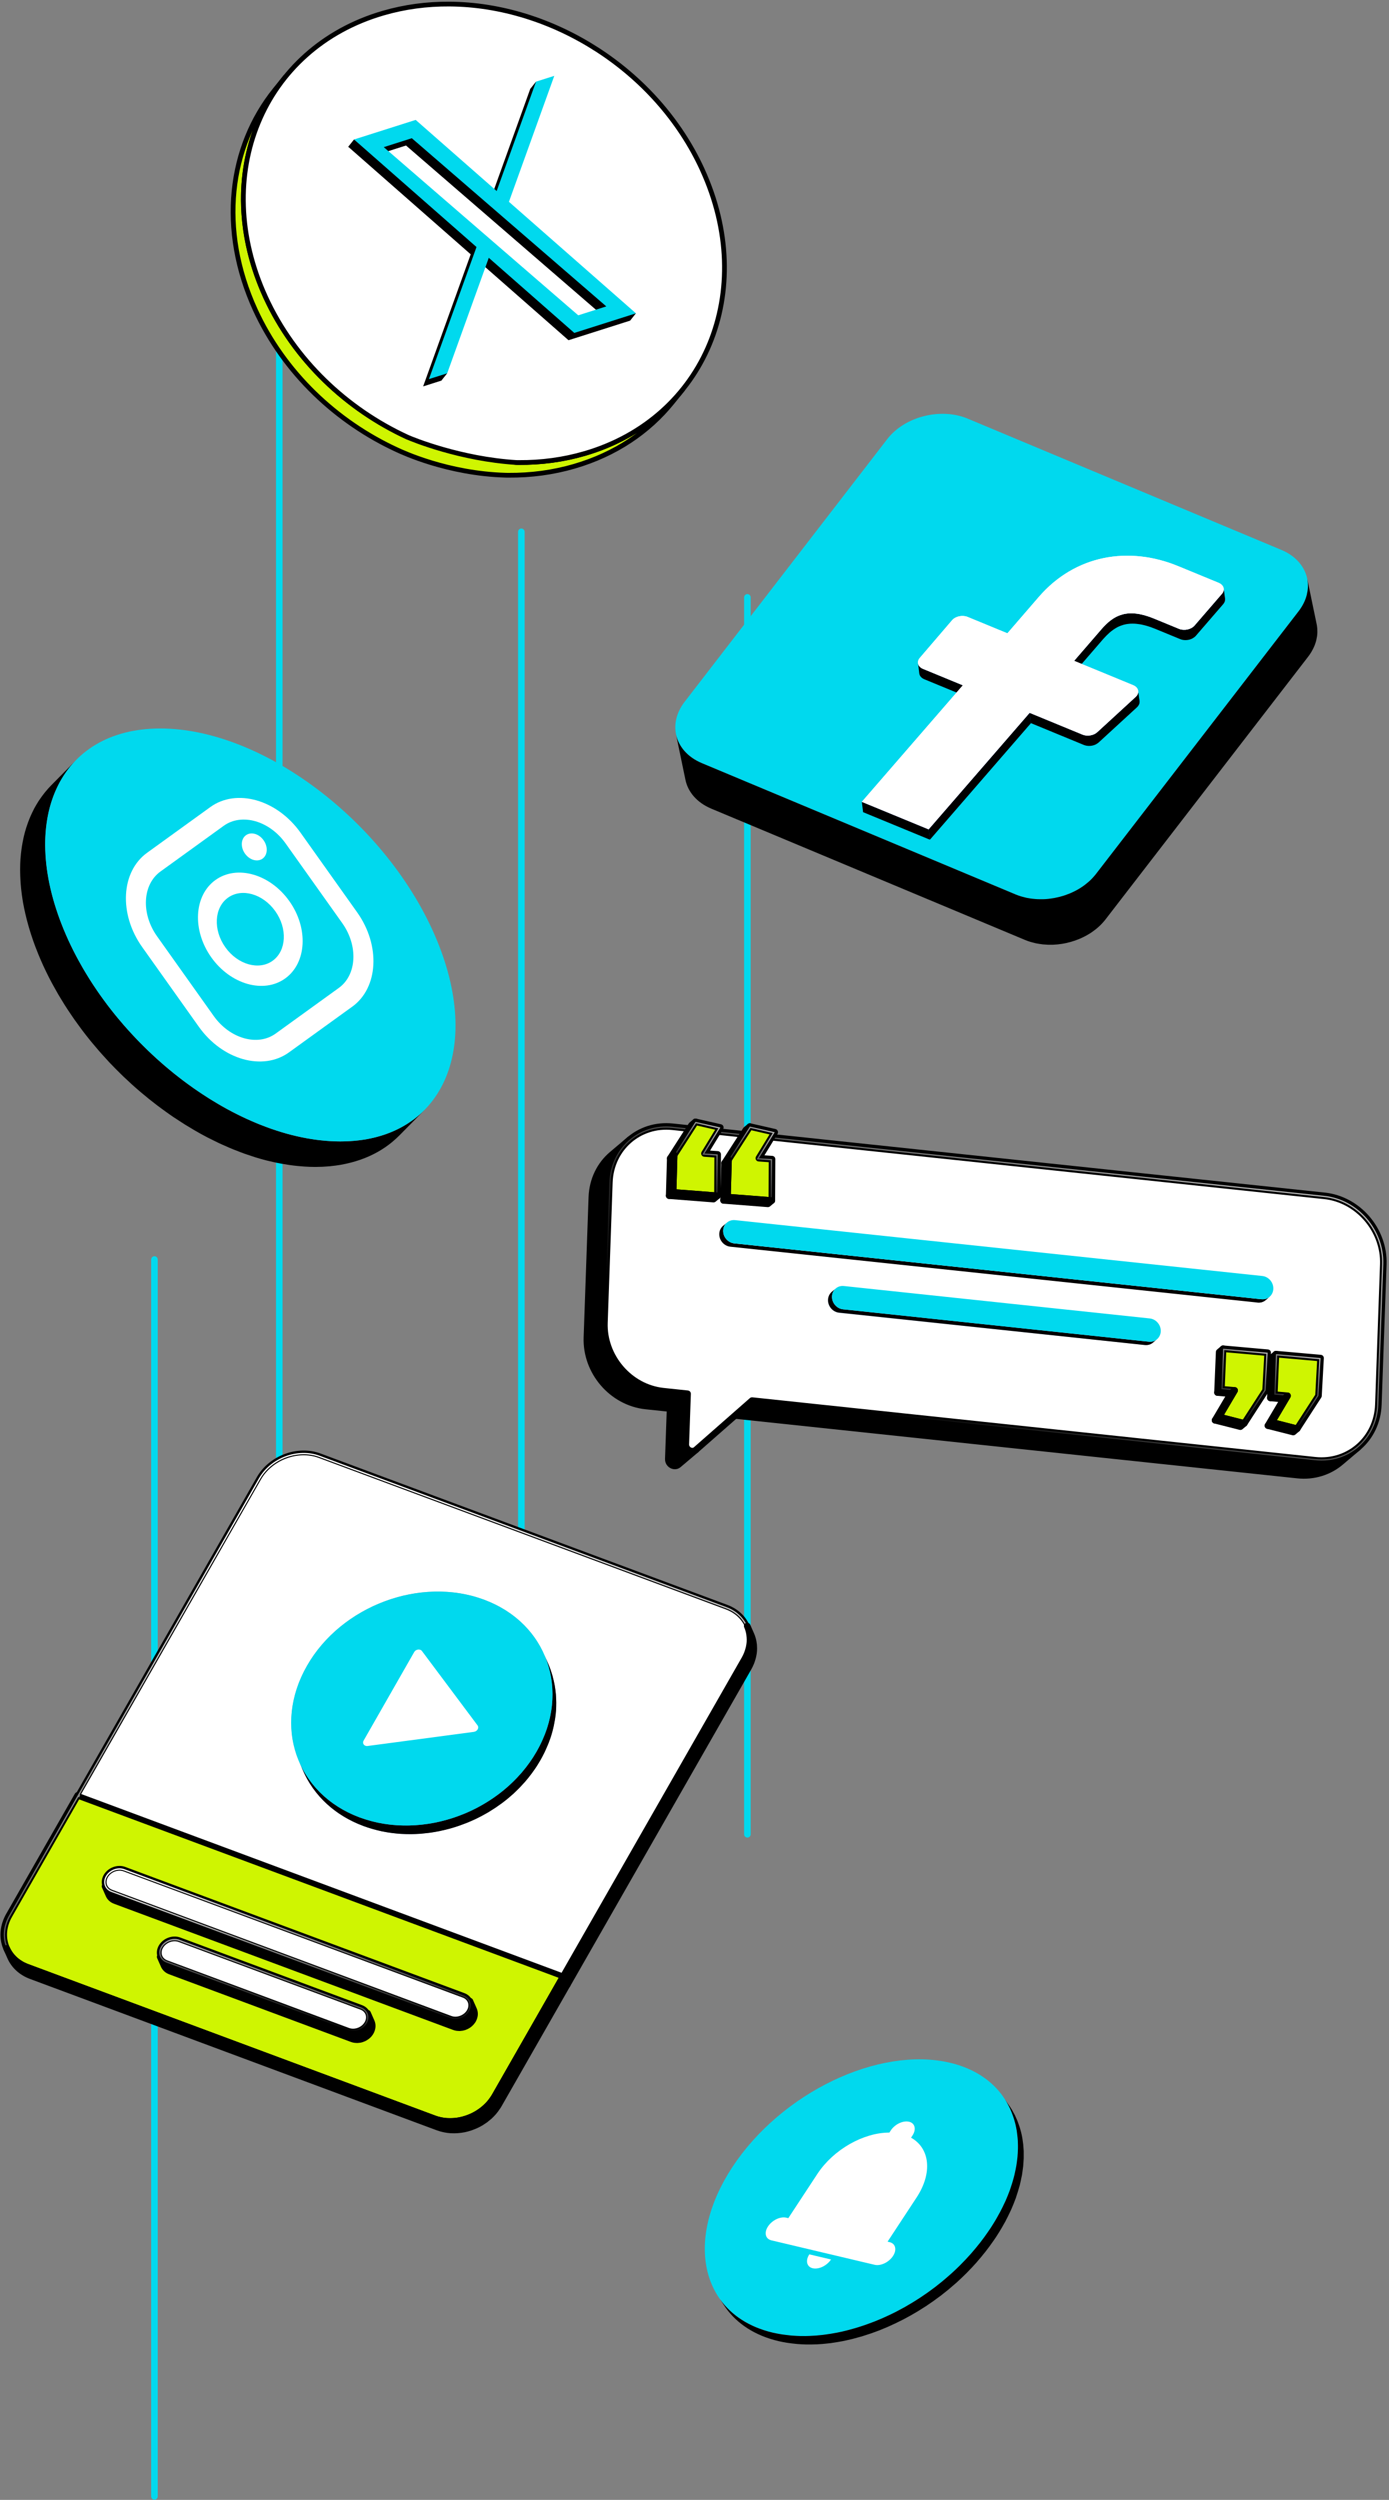
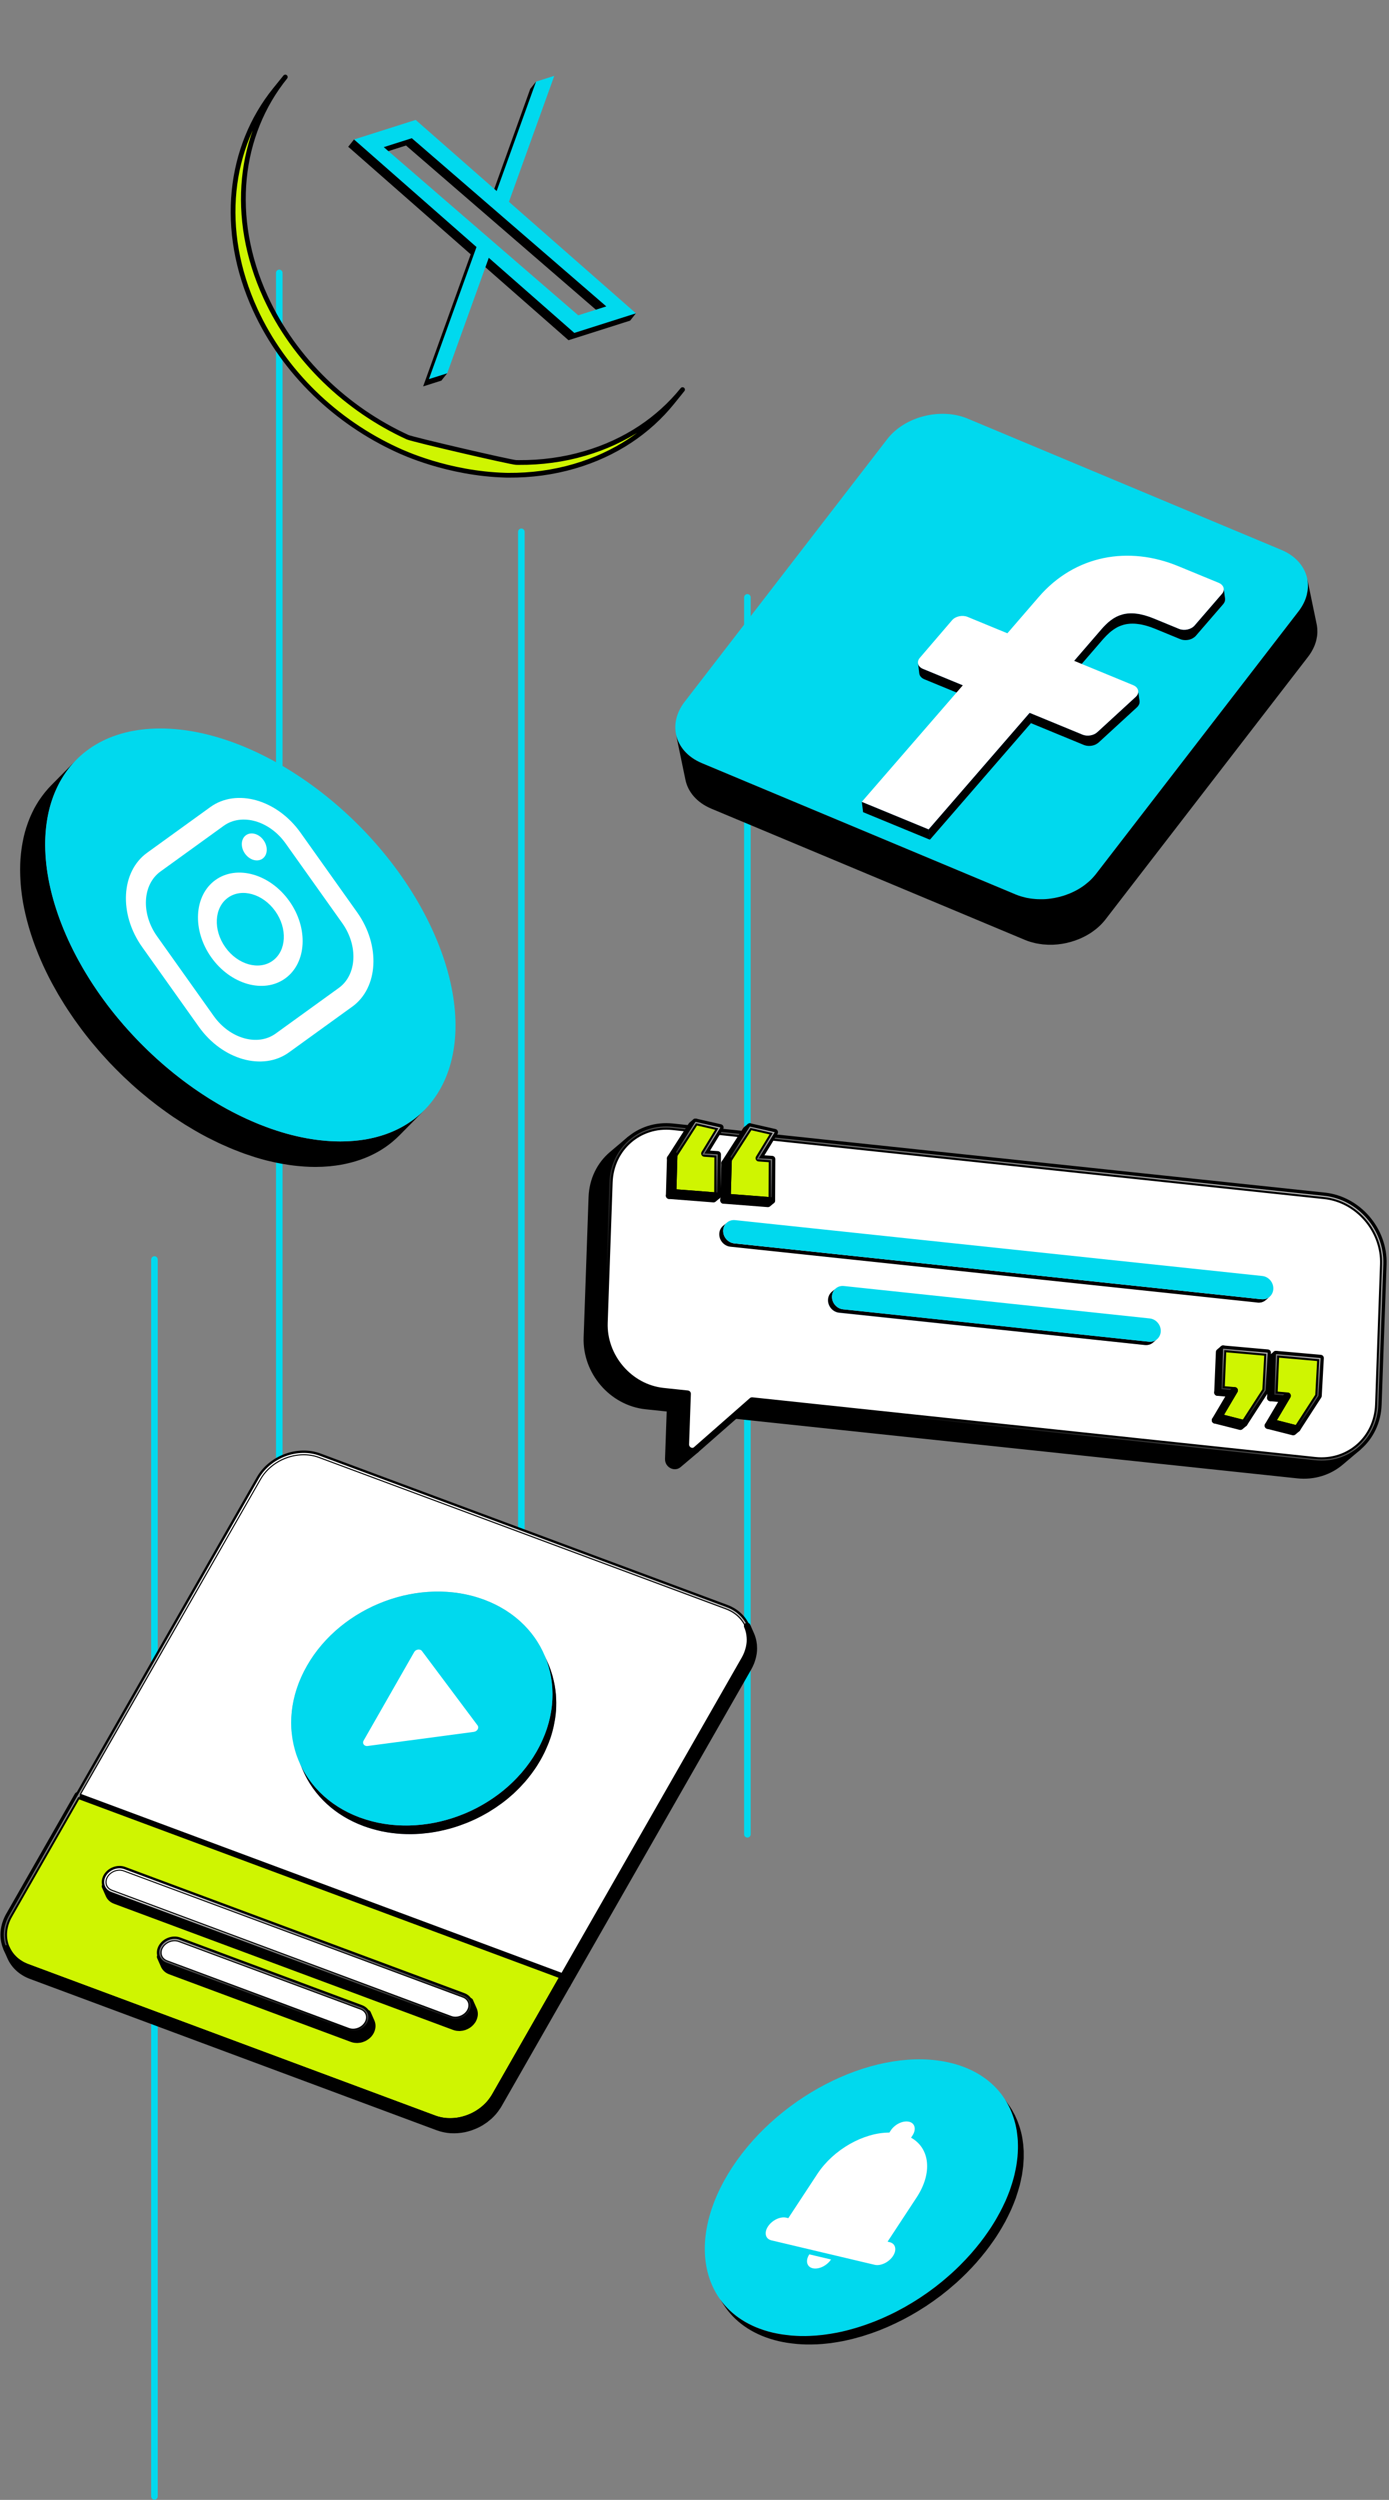
<svg xmlns="http://www.w3.org/2000/svg" width="424" height="763" viewBox="0 0 424 763" fill="none">
  <rect x="0" y="0" width="424" height="763" fill="#808080" stroke="none" />
  <path d="M159.145 162.313V539.839" stroke="#00D9EE" stroke-width="2" stroke-linecap="round" stroke-linejoin="round" />
  <path d="M47.145 384.417V761.943" stroke="#00D9EE" stroke-width="2" stroke-linecap="round" stroke-linejoin="round" />
  <path d="M85.25 83.293V460.643" stroke="#00D9EE" stroke-width="2" stroke-linecap="round" stroke-linejoin="round" />
  <path d="M228.145 182.322V559.848" stroke="#00D9EE" stroke-width="2" stroke-linecap="round" stroke-linejoin="round" />
  <path d="M391.137 167.836L295.393 127.773C287.153 124.325 276.151 127.123 270.832 134.027L208.989 214.197C203.665 221.097 206.033 229.489 214.273 232.937L310.018 273C318.258 276.448 329.25 273.646 334.574 266.746L396.417 186.576C401.741 179.676 399.382 171.288 391.142 167.836H391.137Z" fill="#00D9EE" />
  <path d="M400.849 197.979C401.026 197.627 401.18 197.27 401.322 196.918C401.33 196.892 401.339 196.865 401.348 196.838C401.525 196.379 401.675 195.921 401.79 195.462C401.79 195.457 401.79 195.448 401.794 195.444C401.843 195.244 401.87 195.048 401.909 194.852C401.953 194.633 402.006 194.42 402.037 194.201C402.037 194.197 402.037 194.188 402.037 194.183C402.09 193.8 402.121 193.417 402.135 193.039C402.135 193.025 402.135 193.016 402.135 193.003C402.135 192.914 402.13 192.829 402.13 192.74C402.13 192.482 402.13 192.223 402.117 191.965C402.117 191.921 402.104 191.881 402.104 191.836C402.095 191.707 402.073 191.578 402.059 191.448C402.037 191.275 402.029 191.101 401.998 190.932C401.976 190.794 401.949 190.656 401.918 190.513L399.037 176.633C399.099 176.94 399.139 177.252 399.174 177.564C399.188 177.693 399.21 177.822 399.219 177.952C399.241 178.25 399.249 178.553 399.245 178.856C399.245 178.945 399.254 179.03 399.249 179.119C399.236 179.515 399.205 179.916 399.148 180.321C399.117 180.54 399.064 180.753 399.02 180.972C398.98 181.177 398.949 181.377 398.9 181.582C398.786 182.041 398.635 182.5 398.459 182.958C398.313 183.341 398.149 183.724 397.959 184.103C397.937 184.148 397.906 184.192 397.884 184.241C397.707 184.589 397.513 184.936 397.301 185.279C397.261 185.346 397.213 185.413 397.173 185.48C396.934 185.849 396.687 186.214 396.404 186.575L334.561 266.746C334.261 267.133 333.938 267.503 333.602 267.868C333.541 267.935 333.479 268.006 333.417 268.073C333.09 268.416 332.745 268.75 332.392 269.066C332.326 269.129 332.255 269.187 332.184 269.245C331.884 269.503 331.57 269.752 331.256 269.997C331.146 270.082 331.035 270.171 330.921 270.256C330.518 270.55 330.103 270.835 329.675 271.098C329.175 271.41 328.663 271.699 328.133 271.966C327.647 272.216 327.147 272.447 326.639 272.661C326.595 272.679 326.551 272.692 326.502 272.715C326.052 272.902 325.596 273.071 325.137 273.231C324.991 273.28 324.837 273.325 324.691 273.374C324.333 273.49 323.975 273.597 323.608 273.69C323.436 273.735 323.268 273.779 323.096 273.819C322.738 273.904 322.376 273.984 322.013 274.051C321.854 274.082 321.695 274.113 321.536 274.14C321.054 274.22 320.573 274.292 320.091 274.345C320.056 274.345 320.016 274.354 319.981 274.358C319.459 274.412 318.934 274.443 318.408 274.461C318.218 274.465 318.028 274.461 317.838 274.461C317.493 274.461 317.153 274.461 316.808 274.447C316.543 274.439 316.278 274.416 316.013 274.394C315.735 274.372 315.452 274.349 315.178 274.318C314.679 274.26 314.188 274.18 313.698 274.087C313.561 274.06 313.42 274.042 313.283 274.015C312.912 273.935 312.549 273.833 312.183 273.73C311.993 273.677 311.803 273.637 311.617 273.579C311.069 273.41 310.53 273.214 310.004 272.995L214.26 232.932C212.055 232.01 210.27 230.732 208.94 229.226C207.61 227.716 206.735 225.979 206.355 224.135L209.236 238.015C210.001 241.708 212.731 244.968 217.141 246.817L312.885 286.88C313.411 287.098 313.95 287.294 314.498 287.463C314.679 287.521 314.869 287.561 315.054 287.61C315.421 287.713 315.788 287.815 316.163 287.895C316.185 287.9 316.208 287.909 316.234 287.913C316.345 287.935 316.464 287.944 316.574 287.967C317.065 288.06 317.56 288.14 318.054 288.198C318.13 288.207 318.2 288.225 318.275 288.234C318.479 288.256 318.686 288.261 318.889 288.274C319.155 288.296 319.42 288.318 319.689 288.327C319.773 288.327 319.853 288.341 319.932 288.345C320.193 288.354 320.454 288.345 320.714 288.341C320.904 288.341 321.094 288.341 321.284 288.341C321.333 288.341 321.381 288.341 321.434 288.341C321.903 288.323 322.371 288.287 322.839 288.243C322.844 288.243 322.853 288.243 322.857 288.243C322.892 288.243 322.932 288.234 322.968 288.229C323.378 288.185 323.785 288.136 324.191 288.069C324.267 288.056 324.337 288.038 324.412 288.029C324.571 288.002 324.73 287.967 324.89 287.94C325.097 287.9 325.305 287.869 325.512 287.82C325.667 287.784 325.817 287.744 325.968 287.704C326.14 287.664 326.312 287.619 326.485 287.575C326.599 287.543 326.714 287.521 326.829 287.49C327.077 287.419 327.32 287.338 327.567 287.258C327.717 287.209 327.867 287.169 328.013 287.116C328.062 287.098 328.11 287.085 328.159 287.071C328.57 286.929 328.972 286.768 329.374 286.603C329.423 286.586 329.467 286.568 329.515 286.55C329.52 286.55 329.524 286.55 329.529 286.546C330.019 286.336 330.505 286.114 330.978 285.873C330.987 285.869 331 285.86 331.009 285.855C331.535 285.583 332.052 285.294 332.551 284.987C332.564 284.978 332.573 284.973 332.586 284.969C333.002 284.71 333.404 284.434 333.797 284.145C333.912 284.06 334.022 283.971 334.133 283.886C334.314 283.748 334.499 283.615 334.676 283.472C334.809 283.365 334.932 283.249 335.065 283.138C335.136 283.08 335.206 283.018 335.273 282.96C335.63 282.644 335.971 282.309 336.298 281.966C336.359 281.9 336.421 281.833 336.488 281.762C336.823 281.401 337.146 281.027 337.446 280.639L399.289 200.469C399.568 200.108 399.819 199.738 400.058 199.373C400.102 199.306 400.146 199.239 400.186 199.172C400.221 199.119 400.257 199.065 400.288 199.012C400.464 198.722 400.619 198.428 400.769 198.134C400.791 198.09 400.822 198.045 400.844 197.996L400.849 197.979Z" fill="black" />
  <g style="mix-blend-mode:multiply">
    <path d="M372.458 180.856L360.087 175.76C345.012 169.546 328.642 172.303 317.53 185.172L307.951 196.259L295.818 191.261C294.232 190.607 292.103 191.056 291.064 192.273L281.207 203.769C280.178 204.972 280.624 206.473 282.201 207.124L294.347 212.13L263.512 247.699L283.907 256.104L314.742 220.536L330.886 227.191C332.34 227.792 334.275 227.467 335.397 226.438L347.093 215.698C348.409 214.487 348.065 212.794 346.35 212.09L328.333 204.665L336.626 195.065C340.386 190.714 344.543 188.402 352.735 191.774L360.325 194.901C361.912 195.555 364.041 195.106 365.08 193.898L373.439 184.223C374.482 183.016 374.035 181.515 372.454 180.86L372.458 180.856Z" fill="#0056BB" />
  </g>
  <path d="M373.562 179.644L373.951 182.801C373.951 182.801 373.951 182.836 373.956 182.854L373.567 179.698C373.567 179.698 373.567 179.662 373.562 179.644Z" fill="#827B99" />
  <path d="M373.566 179.697L373.955 182.854C373.964 182.948 373.964 183.041 373.955 183.135L373.566 179.978C373.571 179.884 373.571 179.791 373.566 179.697Z" fill="#877F9E" />
  <path d="M373.568 179.978L373.956 183.135C373.952 183.237 373.934 183.335 373.912 183.438L373.523 180.281C373.546 180.179 373.563 180.076 373.568 179.978Z" fill="#8B83A3" />
  <path d="M373.522 180.281L373.911 183.438C373.884 183.558 373.84 183.678 373.787 183.798L373.398 180.642C373.451 180.521 373.491 180.401 373.522 180.281Z" fill="#8F87A8" />
  <path d="M373.397 180.641L373.786 183.798C373.693 184.003 373.565 184.208 373.393 184.404L373.004 181.247C373.172 181.051 373.304 180.846 373.397 180.641Z" fill="#948BAD" />
  <path d="M373.949 182.802L373.561 179.644C373.627 180.174 373.45 180.74 373.008 181.248L364.649 190.923C364.534 191.052 364.406 191.172 364.269 191.284C364.074 191.444 363.862 191.586 363.633 191.707C363.469 191.791 363.297 191.872 363.12 191.938C363.098 191.947 363.071 191.952 363.049 191.961C362.881 192.019 362.709 192.068 362.537 192.108C362.506 192.117 362.471 192.125 362.44 192.13C362.254 192.166 362.064 192.192 361.874 192.21C361.834 192.21 361.799 192.214 361.759 192.219C361.56 192.232 361.362 192.232 361.167 192.219C361.149 192.219 361.136 192.215 361.119 192.215C360.946 192.201 360.778 192.174 360.61 192.139C360.363 192.09 360.124 192.023 359.895 191.929L352.304 188.802C351.836 188.606 351.381 188.437 350.934 188.281C350.797 188.232 350.66 188.192 350.528 188.143C350.223 188.041 349.923 187.947 349.631 187.863C349.481 187.818 349.335 187.778 349.189 187.742C348.906 187.667 348.632 187.6 348.363 187.542C348.235 187.515 348.102 187.484 347.974 187.457C347.921 187.448 347.864 187.43 347.811 187.422C347.718 187.404 347.634 187.404 347.541 187.386C347.161 187.324 346.79 187.275 346.432 187.243C346.353 187.234 346.269 187.217 346.189 187.212C346.105 187.208 346.026 187.212 345.942 187.208C345.756 187.199 345.571 187.194 345.389 187.194C345.288 187.194 345.177 187.185 345.076 187.185C344.983 187.185 344.89 187.199 344.797 187.203C344.674 187.208 344.55 187.217 344.426 187.226C344.347 187.23 344.263 187.234 344.188 187.239C344.042 187.257 343.9 187.279 343.755 187.301C343.666 187.315 343.578 187.324 343.494 187.341C343.463 187.346 343.428 187.35 343.392 187.355C343.127 187.404 342.871 187.466 342.615 187.533C342.61 187.533 342.606 187.533 342.602 187.533C342.544 187.551 342.491 187.569 342.434 187.586C342.213 187.653 341.992 187.72 341.775 187.8C341.758 187.805 341.74 187.818 341.722 187.822C341.386 187.952 341.06 188.094 340.746 188.255C340.737 188.259 340.728 188.263 340.715 188.268C340.68 188.286 340.649 188.308 340.618 188.326C340.286 188.5 339.964 188.696 339.65 188.909C339.557 188.972 339.469 189.03 339.381 189.096C339.036 189.337 338.7 189.595 338.373 189.876C338.369 189.88 338.364 189.885 338.356 189.889C338.055 190.148 337.763 190.424 337.472 190.713C337.383 190.802 337.295 190.892 337.211 190.981C336.99 191.203 336.774 191.439 336.562 191.676C336.513 191.729 336.46 191.778 336.411 191.836C336.341 191.916 336.27 191.996 336.199 192.076L327.906 201.676L328.295 204.834L336.588 195.235C336.707 195.097 336.827 194.967 336.95 194.834C337.167 194.593 337.383 194.362 337.6 194.139C337.688 194.05 337.777 193.961 337.861 193.872C338.152 193.582 338.444 193.306 338.744 193.047C338.749 193.043 338.758 193.034 338.762 193.03C339.089 192.749 339.425 192.495 339.769 192.25C339.858 192.188 339.951 192.125 340.039 192.063C340.353 191.854 340.675 191.658 341.006 191.48C341.051 191.457 341.09 191.431 341.135 191.408C341.453 191.248 341.775 191.101 342.111 190.976C342.345 190.887 342.584 190.811 342.822 190.74C342.875 190.722 342.928 190.704 342.986 190.687C343.273 190.606 343.574 190.544 343.878 190.491C343.962 190.477 344.055 190.464 344.139 190.451C344.36 190.419 344.581 190.393 344.811 190.37C344.93 190.361 345.054 190.353 345.177 190.348C345.372 190.339 345.571 190.335 345.769 190.339C345.951 190.339 346.136 190.339 346.322 190.353C346.481 190.361 346.649 190.375 346.812 190.388C347.17 190.419 347.541 190.468 347.926 190.531C348.071 190.553 348.213 190.571 348.359 190.602C348.487 190.629 348.619 190.655 348.747 190.687C349.017 190.745 349.291 190.811 349.574 190.887C349.719 190.927 349.865 190.967 350.015 191.007C350.307 191.092 350.603 191.186 350.908 191.288C351.045 191.333 351.182 191.377 351.319 191.426C351.761 191.582 352.216 191.751 352.684 191.947L360.275 195.074C360.504 195.168 360.743 195.235 360.99 195.284C361.013 195.288 361.035 195.297 361.057 195.301C361.203 195.328 361.348 195.346 361.499 195.355C361.516 195.355 361.529 195.359 361.547 195.359C361.547 195.359 361.552 195.359 361.556 195.359C361.697 195.368 361.834 195.373 361.976 195.368C362.029 195.368 362.086 195.359 362.139 195.359C362.179 195.359 362.214 195.359 362.254 195.35C362.294 195.35 362.329 195.35 362.369 195.341C362.497 195.328 362.625 195.31 362.749 195.288C362.771 195.288 362.798 195.275 362.82 195.27C362.855 195.261 362.886 195.257 362.917 195.248C362.988 195.23 363.058 195.217 363.129 195.199C363.231 195.172 363.332 195.137 363.429 195.101C363.451 195.092 363.478 195.088 363.5 195.079C363.509 195.079 363.518 195.074 363.527 195.07C363.681 195.012 363.836 194.945 363.977 194.869C363.99 194.865 363.999 194.856 364.008 194.847C364.238 194.727 364.45 194.584 364.644 194.424C364.658 194.411 364.68 194.402 364.693 194.393C364.799 194.304 364.896 194.206 364.989 194.108C365.002 194.094 365.011 194.081 365.024 194.068L373.384 184.393C373.826 183.88 373.998 183.319 373.936 182.789L373.949 182.802Z" fill="black" />
  <path d="M293.91 209.159L281.764 204.152C281.079 203.872 280.61 203.431 280.381 202.923C280.306 202.754 280.253 202.576 280.23 202.397L280.619 205.556C280.708 206.277 281.242 206.937 282.152 207.315L294.298 212.322L293.91 209.164V209.159Z" fill="black" />
  <path d="M347.83 214.455C347.83 214.424 347.843 214.393 347.843 214.362C347.848 214.268 347.848 214.17 347.843 214.077C347.843 214.059 347.843 214.041 347.839 214.023L347.45 210.865C347.468 211.008 347.463 211.15 347.45 211.293C347.45 211.324 347.441 211.36 347.437 211.391C347.419 211.507 347.384 211.622 347.34 211.734C347.327 211.769 347.318 211.801 347.304 211.836C347.247 211.974 347.167 212.108 347.075 212.242C347.053 212.273 347.026 212.304 347.004 212.335C346.907 212.464 346.796 212.594 346.664 212.714L334.969 223.453C334.92 223.498 334.863 223.534 334.809 223.574C334.637 223.716 334.447 223.841 334.244 223.952C334.182 223.988 334.125 224.024 334.058 224.055C334.001 224.081 333.939 224.108 333.877 224.135C333.758 224.188 333.634 224.233 333.506 224.273C333.466 224.286 333.422 224.3 333.382 224.313C333.214 224.362 333.042 224.402 332.87 224.433C332.839 224.438 332.804 224.442 332.773 224.447C332.614 224.469 332.45 224.487 332.291 224.496C332.26 224.496 332.234 224.5 332.203 224.5C332.026 224.505 331.849 224.5 331.672 224.487C331.611 224.482 331.549 224.473 331.487 224.465C331.376 224.451 331.266 224.433 331.156 224.411C330.913 224.362 330.678 224.3 330.453 224.206L314.309 217.551L314.697 220.709L330.842 227.364C331.063 227.458 331.301 227.52 331.544 227.569C331.571 227.574 331.597 227.587 331.624 227.592C331.708 227.605 331.792 227.614 331.876 227.623C331.938 227.632 331.999 227.641 332.061 227.645C332.083 227.645 332.105 227.654 332.128 227.654C332.269 227.663 332.41 227.667 332.552 227.663C332.565 227.663 332.578 227.663 332.596 227.663C332.627 227.663 332.653 227.663 332.684 227.658C332.773 227.658 332.861 227.649 332.945 227.641C333.02 227.632 333.095 227.618 333.166 227.609C333.197 227.605 333.228 227.6 333.263 227.596C333.285 227.596 333.303 227.592 333.325 227.587C333.453 227.565 333.581 227.534 333.705 227.498C333.731 227.489 333.754 227.48 333.78 227.476C333.824 227.462 333.864 227.449 333.904 227.436C333.97 227.413 334.036 227.396 334.103 227.373C334.164 227.351 334.217 227.32 334.275 227.298C334.337 227.271 334.394 227.249 334.452 227.217C334.483 227.204 334.518 227.191 334.549 227.177C334.58 227.159 334.606 227.137 334.637 227.119C334.84 227.008 335.03 226.883 335.203 226.741C335.229 226.718 335.26 226.705 335.287 226.687C335.313 226.665 335.335 226.643 335.362 226.62L347.057 215.881C347.132 215.81 347.203 215.738 347.269 215.667C347.318 215.614 347.357 215.556 347.397 215.498C347.419 215.467 347.446 215.435 347.468 215.404C347.552 215.28 347.627 215.155 347.684 215.03C347.689 215.017 347.693 215.008 347.698 214.994C347.711 214.959 347.72 214.928 347.733 214.892C347.76 214.816 347.795 214.741 347.813 214.665C347.821 214.625 347.821 214.585 347.83 214.545C347.835 214.513 347.839 214.482 347.843 214.447L347.83 214.455Z" fill="black" />
  <path d="M314.304 217.565L283.469 253.133L283.858 256.291L314.693 220.723L314.304 217.565Z" fill="black" />
  <path d="M283.469 253.133L263.074 244.728L263.467 247.886L283.858 256.291L283.469 253.133Z" fill="black" />
-   <path d="M372.017 177.885L359.645 172.789C344.57 166.575 328.2 169.332 317.088 182.201L307.51 193.288L295.377 188.29C293.791 187.636 291.661 188.085 290.623 189.301L280.766 200.798C279.736 202.001 280.182 203.502 281.76 204.152L293.906 209.159L263.07 244.728L283.465 253.133L314.3 217.565L330.445 224.22C331.899 224.821 333.834 224.496 334.956 223.467L346.651 212.727C347.968 211.516 347.623 209.823 345.909 209.119L327.891 201.694L336.184 192.094C339.944 187.742 344.102 185.431 352.293 188.803L359.884 191.93C361.47 192.584 363.6 192.134 364.638 190.927L372.998 181.252C374.04 180.045 373.594 178.544 372.012 177.889L372.017 177.885Z" fill="url(#paint0_linear_599_294)" />
  <path d="M372.017 177.885L359.645 172.789C344.57 166.575 328.2 169.332 317.088 182.201L307.51 193.288L295.377 188.29C293.791 187.636 291.661 188.085 290.623 189.301L280.766 200.798C279.736 202.001 280.182 203.502 281.76 204.152L293.906 209.159L263.07 244.728L283.465 253.133L314.3 217.565L330.445 224.22C331.899 224.821 333.834 224.496 334.956 223.467L346.651 212.727C347.968 211.516 347.623 209.823 345.909 209.119L327.891 201.694L336.184 192.094C339.944 187.742 344.102 185.431 352.293 188.803L359.884 191.93C361.47 192.584 363.6 192.134 364.638 190.927L372.998 181.252C374.04 180.045 373.594 178.544 372.012 177.889L372.017 177.885Z" fill="white" />
  <mask id="mask0_599_294" style="mask-type:luminance" maskUnits="userSpaceOnUse" x="15" y="240" width="107" height="107">
    <path d="M121.223 330.427L113.548 338.196C108.48 343.323 101.146 346.289 91.903 346.289C65.725 346.281 34.037 322.423 21.263 293.113C12.992 274.137 14.645 257.455 23.932 248.052L31.607 240.283C22.319 249.687 20.667 266.368 28.938 285.344C41.711 314.654 73.399 338.512 99.578 338.521C108.821 338.521 116.155 335.559 121.223 330.427Z" fill="white" />
  </mask>
  <g mask="url(#mask0_599_294)">
    <path d="M121.225 330.427L113.551 338.196C109.199 342.606 103.163 345.417 95.688 346.116L103.362 338.347C110.838 337.648 116.873 334.837 121.225 330.427Z" fill="#858585" />
    <path d="M103.361 338.347L95.686 346.116C94.462 346.231 93.203 346.289 91.904 346.289C87.866 346.289 83.695 345.719 79.484 344.65L87.159 336.882C91.37 337.951 95.54 338.521 99.579 338.521C100.878 338.521 102.137 338.463 103.361 338.347Z" fill="#8A8A8A" />
    <path d="M87.16 336.877L79.486 344.645C71.334 342.574 63.023 338.632 55.207 333.3L62.882 325.532C70.693 330.859 79.004 334.806 87.16 336.877Z" fill="#8F8F8F" />
    <path d="M62.88 325.532L55.206 333.3C49.4 329.34 43.864 324.614 38.871 319.327L46.546 311.558C51.538 316.846 57.07 321.572 62.88 325.532Z" fill="#949494" />
    <path d="M46.545 311.559L38.871 319.327C32.252 312.316 26.584 304.316 22.492 295.794L30.167 288.026C34.263 296.547 39.927 304.547 46.545 311.559Z" fill="#8F8F8F" />
    <path d="M30.166 288.026L22.492 295.794C22.063 294.903 21.652 294.008 21.263 293.108C19.037 288.003 17.53 283.063 16.699 278.386L24.374 270.618C25.209 275.295 26.715 280.235 28.938 285.34C29.331 286.239 29.742 287.135 30.166 288.026Z" fill="#8A8A8A" />
    <path d="M24.375 270.618L16.701 278.386C14.439 265.682 17.147 254.92 23.938 248.047L31.613 240.279C24.822 247.152 22.113 257.914 24.375 270.618Z" fill="#858585" />
  </g>
  <path d="M103.966 355.515C104.916 355.35 105.839 355.149 106.745 354.922C106.899 354.886 107.05 354.851 107.204 354.811C108.066 354.588 108.91 354.334 109.731 354.053C109.886 354 110.041 353.942 110.2 353.889C111.026 353.595 111.835 353.278 112.617 352.931C112.701 352.895 112.78 352.851 112.864 352.815C113.62 352.472 114.357 352.098 115.073 351.706C115.162 351.657 115.25 351.612 115.338 351.563C116.063 351.154 116.761 350.713 117.441 350.254C117.57 350.165 117.702 350.08 117.83 349.987C118.493 349.523 119.134 349.038 119.748 348.526C119.849 348.441 119.951 348.347 120.053 348.263C120.689 347.719 121.307 347.158 121.895 346.566L129.57 338.797C128.982 339.39 128.363 339.951 127.727 340.494C127.626 340.583 127.524 340.672 127.422 340.757C126.804 341.269 126.163 341.755 125.5 342.218C125.372 342.307 125.244 342.396 125.116 342.481C124.436 342.94 123.737 343.381 123.013 343.791C122.925 343.84 122.836 343.884 122.748 343.933C122.032 344.33 121.299 344.699 120.539 345.047C120.459 345.082 120.38 345.122 120.296 345.162C119.514 345.51 118.701 345.826 117.874 346.125C117.72 346.178 117.565 346.236 117.41 346.289C116.589 346.57 115.745 346.824 114.879 347.051C114.729 347.091 114.574 347.127 114.424 347.163C113.518 347.385 112.595 347.59 111.64 347.755C111.614 347.759 111.587 347.764 111.556 347.768C110.615 347.929 109.648 348.049 108.667 348.147C108.494 348.165 108.322 348.187 108.145 348.2C107.681 348.24 107.204 348.272 106.731 348.298C106.502 348.312 106.272 348.33 106.038 348.343C105.326 348.374 104.606 348.392 103.873 348.392C102.768 348.392 101.659 348.347 100.541 348.276C100.188 348.254 99.835 348.218 99.477 348.187C98.699 348.125 97.917 348.044 97.135 347.951C96.733 347.902 96.326 347.849 95.924 347.791C95.151 347.679 94.378 347.55 93.6 347.407C93.22 347.341 92.845 347.274 92.465 347.198C91.493 347.002 90.516 346.784 89.54 346.539C89.368 346.494 89.2 346.463 89.027 346.419C87.909 346.134 86.787 345.813 85.665 345.47C85.343 345.372 85.016 345.256 84.689 345.154C83.885 344.895 83.085 344.628 82.281 344.343C81.87 344.196 81.454 344.04 81.043 343.884C80.319 343.612 79.594 343.332 78.87 343.038C78.445 342.864 78.017 342.69 77.593 342.508C76.855 342.196 76.121 341.866 75.388 341.532C74.995 341.354 74.597 341.176 74.204 340.989C73.338 340.579 72.476 340.147 71.619 339.706C71.363 339.577 71.111 339.456 70.855 339.323C69.746 338.744 68.641 338.138 67.541 337.51C67.254 337.345 66.971 337.171 66.684 337.002C65.871 336.525 65.058 336.04 64.25 335.537C63.856 335.292 63.468 335.042 63.079 334.793C62.372 334.343 61.669 333.884 60.971 333.412C60.494 333.091 60.017 332.766 59.54 332.436C59.164 332.173 58.784 331.911 58.409 331.643C57.861 331.251 57.313 330.85 56.769 330.45C56.407 330.182 56.049 329.919 55.691 329.648C55.117 329.211 54.547 328.761 53.977 328.316C53.659 328.066 53.341 327.821 53.027 327.568C52.329 327.006 51.64 326.432 50.955 325.853C50.774 325.701 50.588 325.554 50.411 325.398C49.545 324.659 48.693 323.906 47.849 323.144C47.619 322.935 47.394 322.721 47.164 322.507C46.554 321.946 45.944 321.38 45.344 320.806C45.034 320.507 44.73 320.204 44.425 319.906C43.912 319.403 43.4 318.899 42.896 318.387C42.569 318.053 42.246 317.719 41.919 317.38C41.486 316.93 41.053 316.476 40.625 316.017C40.028 315.376 39.436 314.726 38.853 314.071C38.544 313.723 38.23 313.38 37.925 313.033C37.214 312.218 36.52 311.394 35.831 310.561C35.668 310.365 35.5 310.169 35.336 309.973C34.497 308.939 33.67 307.892 32.866 306.832C32.637 306.534 32.42 306.226 32.195 305.924C31.62 305.153 31.055 304.382 30.503 303.598C30.22 303.197 29.946 302.797 29.672 302.391C29.19 301.687 28.713 300.984 28.249 300.271C27.966 299.839 27.693 299.407 27.419 298.975C26.968 298.266 26.531 297.549 26.102 296.832C25.846 296.405 25.59 295.977 25.338 295.549C24.883 294.765 24.441 293.972 24.008 293.175C23.809 292.81 23.601 292.449 23.407 292.084C22.788 290.921 22.192 289.754 21.626 288.574C21.114 287.509 20.623 286.436 20.151 285.353C19.572 284.026 19.041 282.712 18.547 281.407C18.503 281.291 18.454 281.175 18.41 281.059C17.946 279.821 17.522 278.591 17.128 277.371C17.071 277.197 17.014 277.023 16.96 276.85C16.585 275.665 16.249 274.489 15.944 273.326C15.896 273.135 15.843 272.943 15.794 272.756C15.502 271.602 15.242 270.462 15.012 269.331C14.977 269.144 14.941 268.961 14.906 268.778C14.698 267.696 14.522 266.631 14.371 265.571C14.354 265.437 14.327 265.295 14.309 265.161C14.159 264.034 14.049 262.925 13.965 261.825C13.943 261.522 13.93 261.224 13.912 260.925C13.863 260.088 13.832 259.264 13.819 258.444C13.819 258.146 13.806 257.847 13.81 257.549C13.81 256.493 13.841 255.451 13.912 254.426C13.916 254.333 13.93 254.244 13.938 254.15C14.009 253.219 14.106 252.301 14.23 251.402C14.27 251.112 14.314 250.823 14.358 250.537C14.477 249.776 14.619 249.032 14.774 248.297C14.822 248.065 14.866 247.829 14.919 247.602C15.136 246.671 15.383 245.762 15.662 244.871C15.719 244.684 15.79 244.506 15.851 244.319C16.086 243.606 16.342 242.907 16.62 242.221C16.722 241.967 16.828 241.718 16.934 241.468C17.239 240.764 17.561 240.079 17.906 239.41C17.977 239.272 18.039 239.13 18.114 238.996C18.533 238.208 18.988 237.45 19.466 236.711C19.589 236.515 19.726 236.332 19.855 236.141C20.239 235.58 20.637 235.032 21.052 234.502C21.206 234.301 21.361 234.101 21.525 233.909C22.081 233.232 22.66 232.573 23.279 231.949L15.604 239.718C14.99 240.341 14.411 241.001 13.85 241.678C13.691 241.874 13.536 242.074 13.382 242.27C12.966 242.8 12.564 243.348 12.184 243.909C12.056 244.101 11.919 244.283 11.796 244.479C11.318 245.219 10.863 245.981 10.444 246.765C10.373 246.898 10.311 247.041 10.24 247.174C9.896 247.847 9.569 248.533 9.268 249.237C9.162 249.486 9.056 249.736 8.955 249.99C8.676 250.676 8.42 251.379 8.186 252.092C8.124 252.275 8.058 252.453 8 252.64C7.722 253.531 7.474 254.44 7.258 255.37C7.205 255.598 7.161 255.829 7.112 256.061C6.953 256.8 6.812 257.549 6.692 258.31C6.648 258.595 6.604 258.881 6.564 259.17C6.441 260.074 6.339 260.988 6.273 261.918C6.264 262.012 6.255 262.101 6.246 262.19C6.175 263.21 6.149 264.257 6.145 265.313C6.145 265.607 6.149 265.91 6.153 266.208C6.162 267.028 6.193 267.852 6.246 268.689C6.264 268.988 6.277 269.286 6.299 269.589C6.383 270.689 6.494 271.798 6.644 272.925C6.661 273.059 6.688 273.197 6.706 273.331C6.812 274.088 6.922 274.845 7.059 275.616C7.112 275.923 7.178 276.235 7.24 276.542C7.276 276.725 7.311 276.912 7.346 277.095C7.576 278.226 7.837 279.366 8.128 280.52C8.177 280.712 8.226 280.899 8.279 281.09C8.583 282.253 8.924 283.429 9.295 284.614C9.348 284.787 9.41 284.961 9.463 285.135C9.856 286.355 10.28 287.585 10.744 288.823C10.788 288.939 10.837 289.055 10.881 289.171C11.38 290.476 11.906 291.79 12.485 293.117C12.953 294.191 13.439 295.255 13.952 296.315C13.952 296.324 13.96 296.329 13.96 296.338C14.526 297.518 15.123 298.685 15.741 299.848C15.935 300.217 16.143 300.578 16.346 300.948C16.779 301.741 17.221 302.534 17.676 303.318C17.924 303.745 18.184 304.173 18.441 304.601C18.874 305.322 19.311 306.039 19.762 306.748C20.036 307.18 20.31 307.612 20.592 308.039C21.056 308.752 21.534 309.46 22.02 310.164C22.293 310.565 22.567 310.97 22.85 311.367C23.407 312.151 23.972 312.93 24.547 313.701C24.768 313.999 24.984 314.302 25.209 314.596C26.014 315.656 26.84 316.708 27.679 317.741C27.838 317.937 28.006 318.129 28.165 318.325C28.855 319.158 29.553 319.986 30.264 320.801C30.569 321.153 30.883 321.496 31.192 321.844C31.775 322.498 32.363 323.144 32.959 323.786C33.109 323.946 33.251 324.111 33.397 324.267C33.679 324.565 33.971 324.859 34.258 325.153C34.581 325.487 34.903 325.821 35.23 326.156C35.738 326.668 36.251 327.176 36.763 327.679C37.068 327.977 37.373 328.28 37.682 328.579C38.279 329.153 38.889 329.715 39.498 330.271C39.732 330.485 39.958 330.703 40.192 330.917C41.036 331.683 41.889 332.432 42.755 333.171C42.94 333.327 43.126 333.479 43.311 333.634C43.996 334.209 44.681 334.784 45.375 335.341C45.688 335.594 46.011 335.839 46.325 336.089C46.895 336.539 47.464 336.984 48.039 337.421C48.397 337.692 48.759 337.955 49.117 338.223C49.66 338.623 50.208 339.024 50.756 339.416C51.132 339.684 51.507 339.946 51.883 340.209C52.157 340.401 52.426 340.597 52.705 340.784C52.908 340.922 53.115 341.047 53.314 341.185C54.012 341.652 54.715 342.111 55.422 342.561C55.811 342.811 56.204 343.064 56.597 343.309C57.406 343.813 58.223 344.298 59.036 344.775C59.319 344.94 59.602 345.113 59.889 345.278C60.989 345.906 62.093 346.512 63.202 347.096C63.454 347.229 63.706 347.345 63.958 347.474C64.82 347.915 65.686 348.347 66.552 348.757C66.945 348.944 67.338 349.118 67.731 349.301C68.465 349.635 69.203 349.964 69.94 350.276C70.365 350.459 70.789 350.632 71.213 350.806C71.937 351.1 72.666 351.381 73.391 351.657C73.802 351.813 74.213 351.969 74.624 352.116C75.428 352.401 76.232 352.668 77.036 352.927C77.359 353.029 77.686 353.145 78.008 353.243C79.13 353.586 80.253 353.906 81.375 354.192C81.397 354.196 81.424 354.205 81.446 354.209C81.587 354.245 81.728 354.272 81.874 354.307C82.855 354.552 83.836 354.771 84.817 354.967C85.192 355.042 85.568 355.105 85.948 355.176C86.725 355.319 87.503 355.448 88.276 355.559C88.683 355.617 89.085 355.67 89.487 355.724C90.269 355.822 91.051 355.898 91.829 355.96C92.182 355.991 92.54 356.027 92.893 356.049C94.011 356.12 95.125 356.165 96.225 356.165C96.958 356.165 97.678 356.147 98.39 356.116C98.624 356.107 98.849 356.089 99.083 356.071C99.561 356.045 100.033 356.013 100.497 355.973C100.572 355.969 100.652 355.964 100.723 355.956C100.824 355.947 100.917 355.929 101.014 355.915C101.995 355.817 102.963 355.693 103.904 355.532C103.93 355.528 103.961 355.523 103.988 355.519L103.966 355.515Z" fill="black" />
  <path d="M132.694 285.384C117.526 250.582 80.032 222.354 48.95 222.341C17.867 222.327 4.974 250.533 20.138 285.335C35.306 320.137 72.791 348.365 103.873 348.378C134.956 348.392 147.858 320.186 132.694 285.384Z" fill="#00D9EE" />
  <path d="M75.077 254.925C73.513 256.056 73.381 258.571 74.786 260.539C76.186 262.512 78.594 263.193 80.158 262.062C81.722 260.931 81.855 258.416 80.45 256.443C79.049 254.471 76.641 253.79 75.077 254.921V254.925Z" fill="white" />
  <path d="M65.742 268.609C59.181 273.353 58.624 283.941 64.509 292.213C70.39 300.485 80.516 303.358 87.078 298.619C93.639 293.875 94.195 283.286 88.31 275.015C82.43 266.743 72.303 263.87 65.742 268.609ZM83.243 293.224C79.036 296.262 72.555 294.422 68.786 289.122C65.017 283.821 65.371 277.037 69.577 273.999C73.779 270.961 80.265 272.801 84.033 278.102C87.802 283.402 87.449 290.182 83.243 293.22V293.224Z" fill="white" />
  <path d="M107.517 307.251L88.222 321.193C80.216 326.98 67.867 323.474 60.696 313.385L43.403 289.059C36.227 278.97 36.903 266.052 44.909 260.271L64.204 246.328C72.21 240.542 84.559 244.048 91.734 254.137L109.028 278.462C116.203 288.552 115.527 301.469 107.521 307.256L107.517 307.251ZM48.978 265.999C43.482 269.972 43.018 278.841 47.945 285.772L65.238 310.098C70.164 317.029 78.647 319.434 84.144 315.461L103.438 301.518C108.935 297.545 109.399 288.676 104.472 281.745L87.179 257.42C82.253 250.489 73.77 248.083 68.273 252.057L48.978 265.999Z" fill="white" />
  <path d="M208.35 118.912L205.209 122.805C197.976 131.763 187.871 138.649 175.368 142.298C168.815 144.217 162.038 145.099 155.233 145.055C154.964 145.055 154.694 145.055 154.429 145.046C136.619 144.552 122.838 138.044 121.239 137.313C102.757 128.819 86.754 113.825 77.931 94.569C66.704 70.061 69.885 44.817 83.944 27.401L87.086 23.507C73.027 40.924 69.845 66.163 81.072 90.675C89.896 109.932 105.899 124.925 124.38 133.42C125.98 134.155 156.126 141.144 157.571 141.153C157.84 141.157 158.11 141.162 158.375 141.162C165.179 141.206 171.957 140.324 178.509 138.404C191.013 134.756 201.117 127.87 208.35 118.912Z" fill="#CFF501" stroke="black" stroke-width="1.45" stroke-linecap="round" stroke-linejoin="round" />
-   <path d="M214.367 51.753C200.405 21.294 168.509 1.44 137.179 1.24C130.335 1.195 123.522 2.091 116.926 4.015C80.112 14.768 64.07 53.561 81.071 90.68C89.895 109.936 105.898 124.93 124.379 133.424C125.979 134.159 140.595 140.102 157.57 141.157C157.839 141.175 158.109 141.166 158.374 141.166C165.178 141.211 171.956 140.329 178.508 138.409C215.312 127.665 231.364 88.871 214.362 51.757L214.367 51.753Z" fill="white" stroke="black" stroke-width="1.45" stroke-linecap="round" stroke-linejoin="round" />
  <path d="M153.589 63.816L167.432 25.374L161.856 27.147L149.838 60.528L125.118 38.822L106.305 44.8L143.683 77.624L129.165 117.937L134.741 116.164L147.435 80.916L173.538 103.838L192.351 97.861L153.585 63.82L153.589 63.816ZM149.096 76.292L145.331 73.036L115.375 47.134L123.938 44.412L148.115 65.317L151.879 68.573L183.307 95.745L174.744 98.466L149.1 76.297L149.096 76.292Z" fill="black" />
  <path d="M163.623 24.915L161.855 27.142L162.907 29.853L164.233 26.736L163.623 24.915Z" fill="black" />
  <path d="M108.072 42.564L106.305 44.79L110.33 46.78L112.362 44.416L108.072 42.564Z" fill="black" />
  <path d="M136.508 113.932L134.74 116.158L133.746 113.152L135.072 112.707L136.508 113.932Z" fill="black" />
  <path d="M194.122 95.629L192.355 97.855C192.355 97.855 189.364 97.29 189.169 97.201C188.975 97.112 189.483 95.629 189.483 95.629L192.951 95.78L194.122 95.629Z" fill="black" />
  <path d="M155.359 61.588L169.201 23.147L163.625 24.92L151.608 58.301L126.887 36.595L108.074 42.572L145.453 75.397L130.934 115.709L136.51 113.937L149.204 78.689L175.307 101.611L194.121 95.633L155.354 61.593L155.359 61.588ZM150.865 74.065L147.101 70.809L117.145 44.907L125.708 42.185L149.885 63.09L153.649 66.346L185.076 93.518L176.514 96.239L150.87 74.07L150.865 74.065Z" fill="#00D9EE" />
  <path d="M211.163 442.898C210.205 442.795 209.312 441.944 209.352 440.804L209.895 425.392L204.545 429.917L204.001 445.33C203.962 446.47 204.854 447.325 205.813 447.423C206.259 447.472 206.719 447.356 207.103 447.027L212.453 442.501C212.069 442.826 211.61 442.942 211.163 442.898Z" fill="black" stroke="black" stroke-width="2" stroke-linecap="round" stroke-linejoin="round" />
  <path d="M414.581 441.748L409.231 446.274C405.758 449.209 401.119 450.751 396.042 450.212L224.17 431.998L229.569 427.476L401.441 445.69C406.474 446.225 411.113 444.684 414.586 441.748H414.581ZM202.49 424.608C192.195 423.516 184.14 414.162 184.507 403.694L186.014 360.865C186.062 359.529 186.244 358.237 186.548 357.008C186.853 355.778 187.277 354.607 187.812 353.502C188.347 352.402 188.987 351.373 189.721 350.424C190.454 349.475 191.285 348.615 192.191 347.845L186.84 352.371C183.208 355.444 180.853 360.041 180.663 365.386L179.157 408.215C178.79 418.683 186.844 428.038 197.139 429.129L204.54 429.913L209.89 425.387L202.49 424.603V424.608Z" fill="black" stroke="black" stroke-width="2" stroke-linecap="round" stroke-linejoin="round" />
  <path d="M404.279 364.985L205.332 343.902C195.037 342.811 186.386 350.41 186.015 360.865L184.508 403.694C184.141 414.162 192.192 423.516 202.491 424.607L209.891 425.391L209.348 440.804C209.308 441.944 210.201 442.799 211.159 442.897C211.614 442.946 212.087 442.821 212.476 442.478L229.562 427.472L401.433 445.686C411.728 446.777 420.379 439.191 420.75 428.723L422.257 385.894C422.623 375.44 414.573 366.072 404.274 364.981L404.279 364.985Z" fill="white" stroke="black" stroke-width="2" stroke-linecap="round" stroke-linejoin="round" />
  <path style="mix-blend-mode:overlay" opacity="0.7" d="M404.279 364.985L205.332 343.902C195.037 342.811 186.386 350.41 186.015 360.865L184.508 403.694C184.141 414.162 192.192 423.516 202.491 424.607L209.891 425.391L209.348 440.804C209.308 441.944 210.201 442.799 211.159 442.897C211.614 442.946 212.087 442.821 212.476 442.478L229.562 427.472L401.433 445.686C411.728 446.777 420.379 439.191 420.75 428.723L422.257 385.894C422.623 375.44 414.573 366.072 404.274 364.981L404.279 364.985ZM420.375 428.714C420.039 438.233 412.74 445.414 403.399 445.414C402.763 445.414 402.118 445.378 401.477 445.311L229.442 427.084L212.229 442.198C211.981 442.416 211.676 442.532 211.349 442.532C211.301 442.532 211.248 442.532 211.199 442.523C210.466 442.447 209.692 441.775 209.728 440.821L210.284 425.053L202.53 424.233C192.443 423.164 184.526 413.957 184.888 403.712L186.395 360.883C186.731 351.364 194.03 344.183 203.37 344.183C204.006 344.183 204.651 344.219 205.287 344.285L404.234 365.368C414.321 366.437 422.239 375.64 421.877 385.89L420.37 428.719L420.375 428.714Z" fill="url(#paint1_linear_599_294)" />
  <path d="M387.534 395.81L386.333 396.825C385.683 397.372 384.813 397.662 383.867 397.564L385.069 396.549C386.014 396.647 386.88 396.362 387.53 395.81" fill="#5E606F" />
  <path d="M385.07 396.545L224.138 379.493C222.208 379.288 220.688 377.538 220.758 375.573C220.794 374.571 221.235 373.711 221.916 373.137L220.714 374.152C220.034 374.727 219.592 375.587 219.561 376.589C219.49 378.553 221.01 380.304 222.941 380.509L383.873 397.56C384.819 397.658 385.685 397.373 386.334 396.821L387.536 395.805C386.886 396.353 386.016 396.643 385.075 396.545H385.07Z" fill="black" />
  <path d="M385.324 389.449L224.392 372.398C222.461 372.193 220.831 373.614 220.76 375.574C220.689 377.538 222.209 379.288 224.14 379.493L385.072 396.545C387.003 396.75 388.62 395.329 388.691 393.369C388.761 391.404 387.255 389.654 385.32 389.449H385.324Z" fill="#00D9EE" />
  <path d="M349.733 403.409L256.388 393.622C254.457 393.418 252.827 394.839 252.756 396.798C252.686 398.763 254.205 400.513 256.136 400.718L349.482 410.5C351.412 410.705 353.03 409.284 353.1 407.324C353.171 405.364 351.664 403.609 349.733 403.404V403.409Z" fill="#AEC6DF" />
  <path d="M350.695 409.507L257.337 399.614C255.406 399.409 253.899 397.645 253.97 395.685C254.005 394.683 254.447 393.819 255.127 393.244L253.926 394.26C253.245 394.834 252.803 395.699 252.768 396.701C252.697 398.665 254.204 400.425 256.135 400.63L349.493 410.523C350.439 410.621 351.309 410.331 351.963 409.779L353.165 408.763C352.511 409.316 351.641 409.605 350.695 409.507Z" fill="black" />
  <path d="M350.949 402.403L257.59 392.509C255.659 392.304 254.042 393.725 253.971 395.685C253.901 397.65 255.407 399.409 257.338 399.614L350.697 409.507C352.628 409.712 354.258 408.282 354.329 406.318C354.399 404.354 352.879 402.603 350.949 402.398V402.403Z" fill="#00D9EE" />
  <path d="M218.847 345.141L211.261 343.413L204.757 353.542L204.43 364.936L217.972 365.992L218.034 353.355L214 353.074L218.847 345.141Z" fill="#AEC6DF" />
  <path d="M211.098 343.413L204.594 353.542L205.796 352.522L212.3 342.397L211.098 343.413Z" fill="black" stroke="black" stroke-width="2" stroke-linecap="round" stroke-linejoin="round" />
  <path d="M219.886 344.126L212.3 342.397L205.796 352.522L205.469 363.921L219.011 364.977L219.073 352.34L215.039 352.059L219.886 344.126Z" fill="#CFF501" stroke="black" stroke-width="2" stroke-linecap="round" stroke-linejoin="round" />
  <path style="mix-blend-mode:overlay" opacity="0.7" d="M219.885 344.126L212.299 342.397L205.795 352.527L205.473 363.921L219.015 364.977L219.077 352.34L215.043 352.059L219.894 344.126H219.885ZM218.688 352.696L218.631 364.563L205.857 363.565L206.167 352.643L212.471 342.83L219.284 344.38L214.385 352.393L218.688 352.696Z" fill="url(#paint2_linear_599_294)" />
  <path d="M205.468 363.921L204.266 364.936L217.808 365.991L219.01 364.976L205.468 363.921Z" fill="black" stroke="black" stroke-width="2" stroke-linecap="round" stroke-linejoin="round" />
  <path d="M204.593 353.542L204.266 364.936L205.468 363.921L205.795 352.522L204.593 353.542Z" fill="black" stroke="black" stroke-width="2" stroke-linecap="round" stroke-linejoin="round" />
  <path d="M235.448 346.583L227.858 344.855L221.354 354.98L221.031 366.379L234.569 367.434L234.631 354.797L230.597 354.517L235.448 346.583Z" fill="#AEC6DF" />
  <path d="M227.7 344.855L221.191 354.985L222.393 353.965L228.897 343.84L227.7 344.855Z" fill="black" stroke="black" stroke-width="2" stroke-linecap="round" stroke-linejoin="round" />
  <path d="M236.487 345.568L228.897 343.84L222.393 353.965L222.07 365.364L235.608 366.419L235.67 353.782L231.636 353.501L236.487 345.568Z" fill="#CFF501" stroke="black" stroke-width="2" stroke-linecap="round" stroke-linejoin="round" />
  <path style="mix-blend-mode:overlay" opacity="0.7" d="M236.487 345.568L228.9 343.84L222.397 353.969L222.074 365.364L235.616 366.419L235.678 353.782L231.644 353.501L236.496 345.568H236.487ZM235.289 354.138L235.232 366.005L222.459 365.007L222.768 354.085L229.073 344.272L235.886 345.822L230.986 353.836L235.289 354.138Z" fill="url(#paint3_linear_599_294)" />
  <path d="M222.069 365.364L220.867 366.379L234.409 367.434L235.607 366.419L222.069 365.364Z" fill="black" stroke="black" stroke-width="2" stroke-linecap="round" stroke-linejoin="round" />
  <path d="M221.19 354.985L220.867 366.379L222.069 365.364L222.391 353.965L221.19 354.985Z" fill="black" stroke="black" stroke-width="2" stroke-linecap="round" stroke-linejoin="round" />
  <path d="M388.298 414.259L387.786 426.612L391.828 426.972L387.039 435.07L394.771 437.035L401.275 426.986L401.907 415.467L388.298 414.259Z" fill="#AEC6DF" />
  <path d="M388.298 414.309L387.785 426.661L388.987 425.645L389.495 413.293L388.298 414.309Z" fill="black" stroke="black" stroke-width="2" stroke-linecap="round" stroke-linejoin="round" />
  <path d="M388.987 425.645L387.785 426.66L391.828 427.025L393.03 426.01L388.987 425.645Z" fill="black" stroke="black" stroke-width="2" stroke-linecap="round" stroke-linejoin="round" />
  <path d="M389.497 413.293L388.989 425.645L393.032 426.011L388.242 434.104L395.974 436.069L402.474 426.02L403.11 414.5L389.497 413.293Z" fill="#CFF501" stroke="black" stroke-width="2" stroke-linecap="round" stroke-linejoin="round" />
  <path style="mix-blend-mode:overlay" opacity="0.7" d="M389.497 413.293L388.985 425.65L393.028 426.011L388.238 434.104L395.97 436.069L402.474 426.02L403.11 414.5L389.497 413.293ZM402.103 425.895L395.802 435.632L388.826 433.859L393.664 425.681L389.383 425.298L389.864 413.708L402.717 414.852L402.107 425.899L402.103 425.895Z" fill="url(#paint4_linear_599_294)" />
  <path d="M388.241 434.104L387.039 435.119L394.771 437.083L395.973 436.068L388.241 434.104Z" fill="black" stroke="black" stroke-width="2" stroke-linecap="round" stroke-linejoin="round" />
  <path d="M391.828 427.026L387.039 435.12L388.241 434.104L393.03 426.011L391.828 427.026Z" fill="black" stroke="black" stroke-width="2" stroke-linecap="round" stroke-linejoin="round" />
  <path d="M372.154 412.616L371.641 424.973L375.684 425.333L370.895 433.427L378.627 435.396L385.13 425.342L385.762 413.828L372.154 412.616Z" fill="#AEC6DF" />
  <path d="M372.153 412.67L371.641 425.022L372.842 424.007L373.351 411.65L372.153 412.67Z" fill="black" stroke="black" stroke-width="2" stroke-linecap="round" stroke-linejoin="round" />
  <path d="M372.842 424.006L371.641 425.021L375.683 425.382L376.881 424.367L372.842 424.006Z" fill="black" stroke="black" stroke-width="2" stroke-linecap="round" stroke-linejoin="round" />
  <path d="M373.352 411.65L372.844 424.007L376.883 424.367L372.098 432.465L379.83 434.43L386.329 424.381L386.965 412.862L373.352 411.65Z" fill="#CFF501" stroke="black" stroke-width="2" stroke-linecap="round" stroke-linejoin="round" />
  <path style="mix-blend-mode:overlay" opacity="0.7" d="M373.353 411.65L372.84 424.007L376.883 424.367L372.094 432.461L379.826 434.425L386.33 424.376L386.966 412.857L373.353 411.65ZM385.958 424.252L379.658 433.989L372.681 432.216L377.519 424.038L373.238 423.655L373.72 412.064L386.573 413.205L385.963 424.252H385.958Z" fill="url(#paint5_linear_599_294)" />
  <path d="M372.096 432.465L370.895 433.481L378.627 435.444L379.828 434.429L372.096 432.465Z" fill="black" stroke="black" stroke-width="2" stroke-linecap="round" stroke-linejoin="round" />
  <path d="M375.684 425.383L370.895 433.481L372.096 432.465L376.881 424.367L375.684 425.383Z" fill="black" stroke="black" stroke-width="2" stroke-linecap="round" stroke-linejoin="round" />
  <path d="M290.023 629.586C311.794 634.745 317.319 657.364 302.372 680.108C287.425 702.853 257.648 717.11 235.885 711.95C214.13 706.791 208.597 684.18 223.552 661.428C238.507 638.675 268.276 624.426 290.031 629.586H290.023Z" fill="#00D9EE" />
  <path d="M253.674 689.621L247.053 688.055C245.793 689.966 246.263 691.868 248.086 692.299C249.917 692.729 252.414 691.531 253.674 689.621ZM277.48 647.578C275.656 647.147 273.152 648.345 271.9 650.255L271.485 650.889C263.675 650.874 254.448 655.986 249.495 663.526L240.636 677.008L240.018 676.859C238.195 676.429 235.69 677.626 234.438 679.537C233.178 681.447 233.648 683.35 235.471 683.78L267.001 691.25C268.832 691.68 271.329 690.482 272.588 688.572C273.841 686.662 273.379 684.759 271.555 684.328L270.937 684.18L279.796 670.698C284.75 663.158 283.826 655.642 278.106 652.447L278.52 651.813C279.78 649.903 279.311 648 277.487 647.57" fill="white" />
  <path d="M308.712 674.291C309.19 673.21 309.62 672.13 310.011 671.057C310.035 670.987 310.074 670.916 310.098 670.846C310.16 670.673 310.199 670.501 310.254 670.329C310.591 669.358 310.88 668.387 311.146 667.432C311.193 667.252 311.264 667.072 311.311 666.892C311.35 666.727 311.373 666.571 311.412 666.414C311.561 665.804 311.686 665.193 311.804 664.582C311.851 664.324 311.929 664.058 311.976 663.799C311.991 663.69 311.999 663.58 312.023 663.47C312.093 663.024 312.148 662.578 312.203 662.132C312.242 661.803 312.304 661.466 312.336 661.145C312.344 661.028 312.351 660.918 312.359 660.808C312.391 660.456 312.406 660.104 312.43 659.751C312.453 659.423 312.484 659.086 312.492 658.757C312.492 658.608 312.492 658.46 312.492 658.303C312.492 657.982 312.492 657.669 312.492 657.356C312.492 657.09 312.492 656.808 312.492 656.541C312.484 656.314 312.461 656.103 312.445 655.876C312.43 655.602 312.406 655.32 312.383 655.046C312.367 654.866 312.359 654.686 312.344 654.514C312.304 654.169 312.25 653.833 312.203 653.488C312.171 653.269 312.148 653.042 312.109 652.823C312.093 652.744 312.085 652.658 312.077 652.58C311.968 651.953 311.835 651.343 311.686 650.74C311.686 650.724 311.678 650.709 311.671 650.701C311.655 650.622 311.624 650.552 311.608 650.482C311.475 649.98 311.342 649.472 311.178 648.986C311.138 648.877 311.099 648.775 311.06 648.665C310.99 648.454 310.911 648.242 310.833 648.031C310.739 647.78 310.661 647.522 310.559 647.279C310.473 647.068 310.371 646.864 310.278 646.653C310.184 646.442 310.09 646.23 309.996 646.019C309.933 645.894 309.886 645.76 309.824 645.627C309.652 645.283 309.464 644.954 309.276 644.625C309.19 644.469 309.104 644.304 309.018 644.148C308.994 644.101 308.971 644.062 308.947 644.015C308.626 643.474 308.282 642.942 307.914 642.433C307.891 642.402 307.867 642.363 307.836 642.331L306.099 639.755C306.521 640.343 306.913 640.953 307.272 641.572C307.366 641.728 307.445 641.893 307.539 642.057C307.789 642.511 308.032 642.973 308.259 643.451C308.36 643.662 308.454 643.874 308.54 644.085C308.736 644.531 308.924 644.993 309.088 645.455C309.166 645.667 309.245 645.878 309.315 646.089C309.518 646.684 309.698 647.287 309.855 647.906C309.878 647.984 309.902 648.054 309.918 648.133C310.09 648.83 310.231 649.534 310.356 650.255C310.395 650.474 310.418 650.701 310.45 650.92C310.52 651.437 310.583 651.953 310.63 652.478C310.653 652.752 310.669 653.026 310.692 653.308C310.724 653.793 310.739 654.287 310.739 654.78C310.739 655.093 310.747 655.406 310.739 655.727C310.731 656.205 310.708 656.69 310.677 657.176C310.653 657.528 310.638 657.88 310.606 658.233C310.567 658.671 310.505 659.117 310.45 659.556C310.395 660.002 310.34 660.448 310.262 660.895C310.199 661.263 310.121 661.638 310.051 662.006C309.933 662.617 309.808 663.22 309.659 663.838C309.581 664.175 309.487 664.512 309.393 664.856C309.135 665.811 308.838 666.782 308.501 667.753C308.415 667.996 308.345 668.238 308.259 668.481C307.867 669.554 307.437 670.626 306.959 671.715C306.866 671.926 306.756 672.137 306.662 672.341C306.255 673.226 305.825 674.103 305.355 674.995C305.066 675.543 304.768 676.083 304.455 676.632C304.299 676.913 304.142 677.195 303.978 677.469C303.461 678.346 302.921 679.223 302.342 680.1C302.029 680.57 301.708 681.032 301.388 681.494C300.691 682.504 299.963 683.498 299.204 684.469C299.102 684.602 298.993 684.735 298.883 684.868C298.163 685.776 297.42 686.677 296.653 687.553C296.536 687.694 296.418 687.827 296.293 687.968C295.377 689.002 294.423 690.012 293.444 690.998C293.272 691.171 293.108 691.343 292.936 691.515C292.145 692.298 291.339 693.065 290.518 693.817C290.369 693.95 290.22 694.075 290.072 694.208C289.461 694.756 288.843 695.289 288.217 695.813C287.951 696.033 287.685 696.252 287.427 696.471C286.941 696.863 286.456 697.254 285.963 697.638C285.681 697.857 285.4 698.076 285.11 698.295C284.672 698.632 284.226 698.953 283.772 699.282C283.475 699.493 283.185 699.712 282.888 699.916C282.442 700.229 281.988 700.535 281.534 700.84C281.244 701.036 280.955 701.231 280.665 701.427C280.203 701.732 279.734 702.022 279.264 702.312C278.983 702.484 278.709 702.664 278.427 702.836C277.95 703.126 277.472 703.4 276.995 703.674C276.721 703.831 276.455 703.995 276.181 704.152C275.586 704.488 274.984 704.809 274.373 705.13C274.217 705.216 274.06 705.303 273.904 705.381C273.145 705.78 272.378 706.156 271.611 706.524C271.415 706.618 271.22 706.704 271.024 706.79C270.445 707.064 269.858 707.33 269.279 707.589C269.005 707.706 268.731 707.816 268.457 707.933C267.941 708.152 267.416 708.372 266.892 708.575C266.587 708.693 266.282 708.81 265.976 708.92C265.475 709.108 264.975 709.303 264.466 709.476C264.153 709.585 263.84 709.687 263.527 709.797C262.987 709.977 262.455 710.157 261.915 710.321C261.602 710.415 261.289 710.509 260.976 710.603C260.365 710.783 259.763 710.948 259.152 711.112C258.871 711.182 258.597 711.261 258.315 711.331C257.384 711.566 256.445 711.777 255.513 711.957C255.427 711.973 255.333 711.989 255.247 712.004C254.261 712.192 253.283 712.357 252.305 712.49C252.023 712.529 251.741 712.568 251.46 712.607C251.1 712.654 250.732 712.693 250.372 712.725C249.988 712.764 249.605 712.803 249.221 712.834C248.862 712.866 248.502 712.889 248.142 712.905C247.797 712.928 247.461 712.944 247.116 712.96C246.318 712.991 245.52 713.007 244.73 712.991C244.628 712.991 244.518 712.991 244.417 712.991C243.532 712.975 242.656 712.928 241.787 712.858C241.544 712.842 241.302 712.811 241.067 712.787C240.41 712.725 239.76 712.646 239.119 712.553C238.868 712.513 238.618 712.482 238.375 712.443C237.53 712.302 236.685 712.145 235.855 711.95C228.687 710.251 223.279 706.657 219.789 701.787L221.526 704.363C225.017 709.233 230.424 712.827 237.593 714.526C238.422 714.721 239.259 714.878 240.112 715.019C240.363 715.058 240.613 715.097 240.856 715.128C241.498 715.222 242.147 715.301 242.804 715.363C243.047 715.387 243.282 715.41 243.524 715.434C244.393 715.504 245.27 715.551 246.154 715.567C246.256 715.567 246.365 715.567 246.467 715.567C247.257 715.575 248.055 715.567 248.854 715.535C248.971 715.535 249.088 715.535 249.206 715.535C249.433 715.528 249.66 715.504 249.879 715.489C250.239 715.465 250.599 715.442 250.959 715.418C251.342 715.387 251.726 715.348 252.109 715.308C252.469 715.269 252.837 715.23 253.197 715.191C253.338 715.175 253.487 715.16 253.627 715.144C253.768 715.128 253.901 715.097 254.042 715.074C255.02 714.94 255.999 714.776 256.985 714.588C257.055 714.572 257.118 714.565 257.188 714.557C257.212 714.557 257.227 714.549 257.251 714.541C258.182 714.353 259.113 714.142 260.044 713.915C260.138 713.891 260.224 713.876 260.311 713.852C260.498 713.805 260.694 713.743 260.882 713.696C261.484 713.539 262.095 713.367 262.697 713.195C262.862 713.148 263.026 713.108 263.19 713.061C263.339 713.014 263.488 712.96 263.644 712.913C264.184 712.748 264.724 712.568 265.256 712.388C265.468 712.318 265.679 712.255 265.89 712.185C265.992 712.145 266.094 712.106 266.195 712.075C266.696 711.895 267.205 711.707 267.706 711.519C267.948 711.425 268.191 711.347 268.434 711.253C268.496 711.229 268.559 711.198 268.621 711.175C269.146 710.971 269.662 710.752 270.187 710.525C270.429 710.423 270.664 710.329 270.906 710.227C270.938 710.212 270.977 710.196 271.008 710.18C271.595 709.922 272.174 709.656 272.753 709.382C272.941 709.296 273.121 709.217 273.309 709.131C273.317 709.131 273.332 709.115 273.34 709.115C274.107 708.747 274.874 708.364 275.641 707.972C275.641 707.972 275.649 707.972 275.657 707.972C275.798 707.902 275.931 707.824 276.071 707.745C276.69 707.416 277.308 707.088 277.918 706.743C277.942 706.727 277.957 706.72 277.981 706.712C278.231 706.571 278.474 706.422 278.724 706.281C279.21 705.999 279.687 705.725 280.164 705.436C280.203 705.412 280.235 705.397 280.274 705.373C280.516 705.224 280.751 705.068 280.986 704.919C281.456 704.621 281.933 704.332 282.402 704.026C282.465 703.987 282.52 703.956 282.582 703.917C282.809 703.768 283.036 703.604 283.271 703.447C283.725 703.142 284.179 702.836 284.633 702.515C284.719 702.453 284.813 702.398 284.899 702.335C285.11 702.186 285.306 702.03 285.517 701.881C285.963 701.56 286.409 701.231 286.855 700.895C286.973 700.801 287.098 700.715 287.223 700.628C287.387 700.503 287.544 700.37 287.708 700.245C288.201 699.861 288.686 699.478 289.172 699.078C289.328 698.953 289.493 698.828 289.649 698.695C289.759 698.608 289.86 698.515 289.962 698.421C290.588 697.896 291.206 697.356 291.825 696.816C291.942 696.706 292.067 696.612 292.185 696.502C292.208 696.479 292.239 696.455 292.263 696.424C293.085 695.68 293.891 694.905 294.681 694.122C294.759 694.044 294.853 693.966 294.931 693.887C295.017 693.801 295.104 693.699 295.19 693.613C296.168 692.627 297.123 691.625 298.038 690.583C298.077 690.544 298.116 690.505 298.148 690.466C298.234 690.372 298.312 690.27 298.39 690.168C299.157 689.292 299.901 688.399 300.621 687.483C300.73 687.35 300.84 687.217 300.942 687.084C301.701 686.113 302.421 685.119 303.125 684.109C303.195 683.999 303.281 683.905 303.352 683.795C303.594 683.435 303.837 683.075 304.08 682.715C304.659 681.838 305.199 680.961 305.715 680.084C305.88 679.802 306.036 679.521 306.193 679.247C306.419 678.839 306.662 678.44 306.881 678.033C306.959 677.892 307.014 677.751 307.092 677.61C307.562 676.725 307.992 675.841 308.399 674.956C308.493 674.745 308.603 674.533 308.697 674.33L308.712 674.291Z" fill="black" />
  <path d="M23.717 547.963L2.798 584.557C-0.799 590.84 1.666 597.941 8.319 600.415L132.558 646.64C139.194 649.107 147.487 646.018 151.076 639.726L171.995 603.125L23.717 547.963Z" fill="#CFF501" stroke="black" stroke-width="2" stroke-linecap="round" stroke-linejoin="round" />
  <path d="M221.797 490.522C228.433 492.988 230.899 500.089 227.302 506.372L172.005 603.109L23.734 547.939L79.031 451.203C82.629 444.919 90.914 441.822 97.558 444.297L221.797 490.522Z" fill="white" stroke="black" stroke-width="1.45" stroke-linecap="round" stroke-linejoin="round" />
  <path style="mix-blend-mode:overlay" d="M221.796 490.522L97.557 444.297C90.913 441.822 82.62 444.919 79.031 451.203L23.733 547.939L24.323 548.182L23.725 547.955L2.798 584.557C-0.799 590.841 1.666 597.941 8.319 600.416L132.557 646.641C139.194 649.107 147.487 646.018 151.076 639.726L171.995 603.125L171.793 603.052L172.004 603.109L227.301 506.372C230.898 500.089 228.432 492.988 221.796 490.522ZM226.953 506.17L171.656 602.906L171.85 602.825L171.737 603.181L171.648 602.931L150.729 639.532C148.101 644.126 142.872 647.085 137.399 647.085C135.75 647.085 134.174 646.81 132.703 646.261L8.456 600.035C5.409 598.903 3.162 596.72 2.143 593.906C1.084 590.994 1.448 587.751 3.154 584.767L23.903 548.465L24.178 548.57L24.477 547.81L24.315 547.745L79.386 451.405C82.013 446.812 87.243 443.852 92.715 443.852C94.364 443.852 95.949 444.127 97.42 444.677L221.659 490.902C224.706 492.034 226.945 494.21 227.964 497.024C229.022 499.935 228.659 503.186 226.953 506.17Z" fill="url(#paint6_linear_599_294)" />
  <g style="mix-blend-mode:multiply" opacity="0.8">
    <path d="M148.878 490.845C129.519 483.639 105.31 492.672 94.817 511.022C84.326 529.379 91.528 550.098 110.887 557.303C130.262 564.509 154.472 555.476 164.964 537.118C175.447 518.777 168.253 498.05 148.878 490.845Z" fill="#3A508E" />
  </g>
  <mask id="mask1_599_294" style="mask-type:luminance" maskUnits="userSpaceOnUse" x="126" y="503" width="4" height="4">
    <path d="M128.806 503.905L129.97 506.541C129.841 506.363 129.663 506.242 129.461 506.161C128.83 505.926 127.981 506.185 127.601 506.848L126.438 504.213C126.817 503.55 127.666 503.291 128.297 503.526C128.499 503.598 128.677 503.728 128.806 503.905Z" fill="white" />
  </mask>
  <g mask="url(#mask1_599_294)">
    <path d="M128.806 503.905L129.97 506.54C129.841 506.363 129.663 506.241 129.461 506.161C129.21 506.072 128.927 506.055 128.653 506.112L127.489 503.477C127.763 503.42 128.046 503.436 128.297 503.525C128.499 503.598 128.677 503.727 128.806 503.905Z" fill="#70166B" />
    <path d="M127.488 503.477L128.652 506.112C128.579 506.128 128.514 506.144 128.442 506.168L127.278 503.533C127.342 503.509 127.415 503.493 127.488 503.477Z" fill="#74176F" />
    <path d="M127.279 503.533L128.443 506.168C128.386 506.185 128.33 506.209 128.281 506.233L127.117 503.598C127.174 503.574 127.223 503.549 127.279 503.533Z" fill="#781873" />
    <path d="M127.118 503.606L128.282 506.241C128.234 506.265 128.185 506.29 128.137 506.314L126.973 503.679C127.021 503.655 127.07 503.622 127.118 503.606Z" fill="#7D1977" />
    <path d="M126.969 503.679L128.133 506.314C128.093 506.338 128.044 506.37 128.004 506.403L126.84 503.768C126.881 503.735 126.921 503.711 126.969 503.679Z" fill="#811A7B" />
    <path d="M126.84 503.759L128.004 506.394C127.964 506.427 127.923 506.459 127.883 506.491L126.719 503.856C126.719 503.856 126.8 503.792 126.84 503.759Z" fill="#851B7F" />
    <path d="M126.719 503.865L127.883 506.5C127.843 506.54 127.802 506.581 127.762 506.621L126.598 503.986C126.638 503.946 126.679 503.905 126.719 503.865Z" fill="#8A1C83" />
    <path d="M126.598 503.986L127.762 506.621C127.714 506.678 127.673 506.734 127.633 506.791L126.469 504.156C126.509 504.091 126.55 504.034 126.598 503.986Z" fill="#8E1C87" />
    <path d="M126.47 504.156L127.634 506.791C127.634 506.791 127.61 506.831 127.602 506.847L126.438 504.212C126.438 504.212 126.462 504.172 126.47 504.156Z" fill="#921D8B" />
  </g>
  <mask id="mask2_599_294" style="mask-type:luminance" maskUnits="userSpaceOnUse" x="88" y="485" width="80" height="54">
    <path d="M94.865 511.054C89.62 520.233 88.795 530.002 91.705 538.372C91.317 537.491 90.929 536.617 90.541 535.736C87.631 527.358 88.456 517.597 93.701 508.418C104.185 490.077 128.395 481.036 147.762 488.241C156.589 491.524 162.886 497.614 166.143 505.005L167.307 507.642C164.058 500.25 157.753 494.161 148.926 490.878C129.567 483.672 105.357 492.705 94.865 511.054Z" fill="white" />
  </mask>
  <g mask="url(#mask2_599_294)">
    <path d="M166.135 505.005L167.299 507.642C164.05 500.25 157.745 494.161 148.926 490.878C141.546 488.128 133.463 487.748 125.703 489.333L124.539 486.697C132.299 485.112 140.382 485.492 147.762 488.241C156.589 491.524 162.886 497.614 166.135 505.005Z" fill="#616B85" />
    <path d="M124.538 486.696L125.702 489.331C123.657 489.752 121.644 490.301 119.664 490.988L118.5 488.353C120.48 487.666 122.493 487.117 124.538 486.696Z" fill="#656F8A" />
    <path d="M118.501 488.354L119.665 490.989C118.032 491.555 116.424 492.21 114.855 492.946L113.691 490.31C115.26 489.575 116.868 488.92 118.501 488.354Z" fill="#69738F" />
    <path d="M113.691 490.32L114.855 492.955C113.425 493.626 112.026 494.377 110.66 495.186L109.496 492.55C110.854 491.734 112.252 490.99 113.691 490.32Z" fill="#6C7794" />
    <path d="M109.495 492.552L110.659 495.187C109.342 495.971 108.065 496.828 106.828 497.741L105.664 495.106C106.901 494.193 108.178 493.344 109.495 492.552Z" fill="#707B99" />
    <path d="M105.664 495.107L106.828 497.742C105.575 498.672 104.363 499.658 103.207 500.709L102.043 498.073C103.199 497.023 104.403 496.028 105.664 495.107Z" fill="#747F9E" />
    <path d="M102.042 498.075L103.206 500.71C101.945 501.858 100.756 503.07 99.633 504.356L98.469 501.721C99.584 500.435 100.781 499.223 102.042 498.075Z" fill="#7883A3" />
    <path d="M98.47 501.722L99.634 504.357C98.26 505.933 96.999 507.615 95.867 509.385L94.703 506.75C95.835 504.972 97.096 503.298 98.47 501.722Z" fill="#7B87A8" />
    <path d="M94.711 506.76L95.875 509.397C95.528 509.939 95.196 510.497 94.873 511.063C91.066 517.718 89.586 524.689 90.176 531.215L89.012 528.579C88.422 522.053 89.902 515.09 93.709 508.426C94.032 507.86 94.364 507.31 94.711 506.76Z" fill="#7F8BAD" />
-     <path d="M89.004 528.571L90.168 531.206C90.338 533.09 90.677 534.941 91.186 536.727L90.022 534.092C89.513 532.298 89.174 530.455 89.004 528.571Z" fill="#7B87A8" />
    <path d="M90.023 534.094L91.187 536.729C91.559 538.047 92.02 539.332 92.57 540.577L91.406 537.942C90.856 536.697 90.395 535.412 90.023 534.094Z" fill="#7883A3" />
  </g>
  <mask id="mask3_599_294" style="mask-type:luminance" maskUnits="userSpaceOnUse" x="90" y="535" width="3" height="6">
-     <path d="M91.703 538.379C91.962 539.123 92.253 539.858 92.568 540.578L91.404 537.942C91.089 537.223 90.798 536.487 90.539 535.744C90.579 535.833 90.636 535.962 90.677 536.051C90.717 536.148 90.773 536.277 90.822 536.374C90.871 536.479 90.927 536.609 90.968 536.714C91.016 536.819 91.073 536.956 91.121 537.061C91.315 537.498 91.525 537.934 91.703 538.379Z" fill="white" />
-   </mask>
+     </mask>
  <g mask="url(#mask3_599_294)">
    <path d="M90.019 534.095L91.183 536.73C91.555 538.048 92.016 539.333 92.566 540.578L91.402 537.943C90.852 536.698 90.391 535.412 90.019 534.095Z" fill="#7883A3" />
  </g>
  <path d="M126.439 504.221L127.603 506.857L112.156 533.868L111 531.231L126.439 504.221Z" fill="#9D1F95" />
  <mask id="mask4_599_294" style="mask-type:luminance" maskUnits="userSpaceOnUse" x="110" y="531" width="3" height="4">
    <path d="M112.155 533.867C111.953 534.222 111.945 534.578 112.074 534.877L110.91 532.242C110.781 531.943 110.789 531.587 110.991 531.232C111.339 532.024 111.799 533.074 112.155 533.867Z" fill="white" />
  </mask>
  <g mask="url(#mask4_599_294)">
    <path d="M111.001 531.232L112.165 533.867C112.035 534.101 111.979 534.335 112.003 534.554L110.839 531.919C110.823 531.7 110.871 531.466 111.001 531.232Z" fill="#921D8B" />
    <path d="M110.84 531.919L112.004 534.554C112.004 534.618 112.02 534.683 112.036 534.74L110.872 532.104C110.856 532.048 110.84 531.983 110.84 531.919Z" fill="#8E1C87" />
    <path d="M110.871 532.112L112.035 534.747C112.051 534.796 112.067 534.836 112.084 534.877L110.92 532.242C110.903 532.201 110.887 532.153 110.871 532.112Z" fill="#8A1C83" />
  </g>
  <mask id="mask5_599_294" style="mask-type:luminance" maskUnits="userSpaceOnUse" x="110" y="532" width="4" height="4">
    <path d="M112.074 534.877L110.91 532.242C111.023 532.501 111.25 532.711 111.541 532.824C111.743 532.897 111.977 532.929 112.228 532.889L113.392 535.524C113.133 535.564 112.899 535.532 112.705 535.459C112.414 535.354 112.187 535.144 112.074 534.877Z" fill="white" />
  </mask>
  <g mask="url(#mask5_599_294)">
    <path d="M112.236 532.889L113.4 535.524C113.141 535.565 112.906 535.532 112.712 535.46C112.421 535.354 112.195 535.144 112.082 534.878L110.918 532.242C111.031 532.501 111.257 532.711 111.548 532.824C111.751 532.897 111.985 532.93 112.236 532.889Z" fill="#767385" />
  </g>
  <path d="M145.783 526.606L146.939 529.242L129.964 506.542L128.809 503.906L145.783 526.606Z" fill="#6C1667" />
  <mask id="mask6_599_294" style="mask-type:luminance" maskUnits="userSpaceOnUse" x="145" y="526" width="3" height="4">
    <path d="M145.903 526.807L147.066 529.443C147.034 529.37 146.994 529.305 146.945 529.24L145.781 526.605C145.83 526.67 145.87 526.735 145.903 526.807Z" fill="white" />
  </mask>
  <g mask="url(#mask6_599_294)">
    <path d="M145.903 526.807L147.066 529.443C147.034 529.37 146.994 529.305 146.945 529.24L145.781 526.605C145.83 526.67 145.87 526.735 145.903 526.807Z" fill="#70166B" />
  </g>
  <path d="M144.648 528.579L145.812 531.214L113.398 535.522L112.234 532.887L144.648 528.579Z" fill="#7C798C" />
  <mask id="mask7_599_294" style="mask-type:luminance" maskUnits="userSpaceOnUse" x="144" y="526" width="4" height="6">
    <path d="M145.905 526.808L147.069 529.443C147.384 530.163 146.778 531.084 145.824 531.213L144.66 528.578C145.622 528.441 146.22 527.519 145.905 526.808Z" fill="white" />
  </mask>
  <g mask="url(#mask7_599_294)">
    <path d="M145.906 526.808L147.07 529.443C147.086 529.484 147.103 529.532 147.119 529.572L145.955 526.937C145.939 526.897 145.93 526.848 145.906 526.808Z" fill="#918DA3" />
    <path d="M145.945 526.937L147.109 529.573C147.125 529.637 147.142 529.694 147.142 529.758L145.978 527.123C145.978 527.059 145.961 527.002 145.945 526.937Z" fill="#9592A8" />
    <path d="M145.979 527.123L147.143 529.759C147.167 530.009 147.095 530.276 146.949 530.502L145.785 527.867C145.931 527.633 146.003 527.374 145.979 527.123Z" fill="#9A96AD" />
    <path d="M145.786 527.867L146.95 530.502C146.909 530.566 146.869 530.623 146.82 530.68L145.656 528.044C145.705 527.988 145.753 527.931 145.786 527.867Z" fill="#9592A8" />
    <path d="M145.656 528.045L146.82 530.68C146.78 530.72 146.74 530.769 146.699 530.809L145.535 528.174C145.576 528.134 145.624 528.093 145.656 528.045Z" fill="#918DA3" />
    <path d="M145.524 528.174L146.688 530.809C146.688 530.809 146.607 530.882 146.559 530.914L145.395 528.279C145.435 528.247 145.483 528.214 145.524 528.174Z" fill="#8C899E" />
    <path d="M145.403 528.271L146.567 530.906C146.526 530.938 146.478 530.963 146.437 530.995L145.273 528.36C145.322 528.336 145.362 528.303 145.403 528.271Z" fill="#888599" />
    <path d="M145.267 528.36L146.431 530.995C146.382 531.019 146.334 531.052 146.285 531.068L145.121 528.433C145.17 528.408 145.218 528.384 145.267 528.36Z" fill="#838094" />
    <path d="M145.13 528.441L146.294 531.076C146.246 531.1 146.189 531.124 146.133 531.141L144.969 528.506C145.025 528.489 145.082 528.465 145.13 528.441Z" fill="#7F7C8F" />
    <path d="M144.968 528.505L146.132 531.14C146.059 531.165 145.995 531.181 145.914 531.197L144.75 528.562C144.823 528.546 144.896 528.53 144.96 528.505" fill="#7A778A" />
    <path d="M144.749 528.562L145.913 531.197C145.913 531.197 145.849 531.213 145.816 531.213L144.652 528.578C144.652 528.578 144.717 528.57 144.749 528.562Z" fill="#767385" />
  </g>
  <path d="M166.515 534.224C166.773 533.666 167.016 533.1 167.25 532.542C167.339 532.315 167.436 532.089 167.525 531.862C167.816 531.11 168.083 530.35 168.317 529.598V529.582C168.551 528.822 168.754 528.053 168.931 527.293C168.988 527.067 169.028 526.84 169.077 526.614C169.198 526.048 169.303 525.49 169.392 524.924C169.424 524.697 169.465 524.471 169.497 524.252C169.602 523.508 169.691 522.764 169.74 522.02C169.74 522.012 169.74 521.996 169.74 521.98C169.788 521.228 169.804 520.476 169.804 519.732C169.804 519.513 169.796 519.295 169.788 519.069C169.772 518.519 169.748 517.977 169.707 517.427C169.699 517.29 169.699 517.152 169.683 517.015C169.683 516.942 169.659 516.869 169.651 516.796C169.57 515.971 169.465 515.163 169.319 514.354C169.295 514.208 169.263 514.063 169.23 513.917C169.093 513.206 168.931 512.51 168.737 511.815C168.705 511.71 168.689 511.596 168.665 511.491C168.649 511.418 168.616 511.354 168.6 511.281C168.479 510.86 168.341 510.448 168.204 510.036C168.139 509.833 168.075 509.631 168.002 509.429C167.784 508.822 167.549 508.224 167.291 507.642L166.127 505.005C166.385 505.596 166.62 506.194 166.846 506.801C166.919 507.003 166.983 507.205 167.048 507.407C167.185 507.82 167.323 508.232 167.444 508.653C167.493 508.831 167.541 509 167.582 509.178C167.767 509.874 167.937 510.577 168.075 511.281C168.107 511.426 168.139 511.572 168.164 511.718C168.309 512.526 168.414 513.335 168.495 514.16C168.519 514.37 168.527 514.58 168.543 514.791C168.584 515.332 168.616 515.882 168.624 516.432C168.624 516.651 168.64 516.869 168.64 517.095C168.64 517.839 168.624 518.592 168.576 519.344C168.576 519.36 168.576 519.368 168.576 519.384C168.527 520.128 168.438 520.872 168.333 521.616C168.301 521.842 168.261 522.069 168.228 522.295C168.139 522.853 168.034 523.419 167.913 523.986C167.864 524.212 167.816 524.438 167.767 524.665C167.59 525.425 167.388 526.193 167.153 526.953V526.97C166.919 527.722 166.652 528.482 166.361 529.234C166.272 529.46 166.183 529.687 166.086 529.913C165.86 530.471 165.609 531.037 165.351 531.595C165.245 531.822 165.14 532.048 165.035 532.275C164.663 533.035 164.275 533.787 163.847 534.531C163.524 535.097 163.184 535.655 162.837 536.205C162.336 536.997 161.794 537.766 161.236 538.518C161.115 538.68 160.994 538.841 160.872 539.003C160.323 539.731 159.749 540.442 159.151 541.138C159.029 541.284 158.9 541.421 158.771 541.558C158.383 541.995 157.987 542.424 157.583 542.844C157.405 543.022 157.235 543.208 157.057 543.386C156.653 543.79 156.241 544.187 155.829 544.575C155.675 544.72 155.521 544.866 155.36 545.012C154.867 545.456 154.365 545.885 153.856 546.306C153.808 546.346 153.759 546.386 153.711 546.427C153.153 546.888 152.579 547.333 151.997 547.761C151.811 547.899 151.617 548.028 151.431 548.166C151.035 548.449 150.639 548.732 150.243 548.998C150.017 549.152 149.79 549.298 149.556 549.451C149.176 549.694 148.796 549.937 148.416 550.171C148.182 550.317 147.947 550.454 147.705 550.6C147.285 550.85 146.856 551.085 146.428 551.328C146.21 551.449 145.999 551.57 145.781 551.683C145.248 551.966 144.698 552.241 144.156 552.5C144.043 552.557 143.938 552.613 143.825 552.662C143.122 552.993 142.402 553.301 141.683 553.6C141.481 553.681 141.271 553.762 141.069 553.843C140.535 554.053 139.994 554.263 139.444 554.449C139.234 554.522 139.015 554.603 138.805 554.676C137.94 554.967 137.076 555.242 136.194 555.484C136.049 555.525 135.903 555.557 135.758 555.597C134.95 555.816 134.133 556.01 133.317 556.18C133.171 556.212 133.026 556.244 132.88 556.277C132.032 556.447 131.175 556.592 130.318 556.713C130.124 556.738 129.93 556.762 129.736 556.786C128.976 556.883 128.208 556.972 127.448 557.029C127.311 557.037 127.182 557.053 127.044 557.061C126.179 557.126 125.323 557.15 124.458 557.166C124.256 557.166 124.053 557.166 123.851 557.166C123.067 557.166 122.283 557.142 121.499 557.102C121.394 557.102 121.289 557.102 121.184 557.085C120.327 557.029 119.47 556.94 118.613 556.835C118.411 556.81 118.201 556.778 117.999 556.754C117.191 556.641 116.383 556.503 115.582 556.341C115.526 556.325 115.461 556.317 115.404 556.309C114.556 556.131 113.723 555.921 112.891 555.686C112.689 555.63 112.486 555.573 112.284 555.508C111.444 555.258 110.611 554.991 109.795 554.692C103.183 552.233 97.985 548.19 94.429 543.208C93.24 541.55 92.238 539.779 91.43 537.936L92.594 540.572C95.843 547.963 102.14 554.045 110.959 557.328C111.783 557.635 112.616 557.902 113.448 558.145C113.65 558.201 113.852 558.266 114.055 558.323C114.887 558.557 115.728 558.768 116.568 558.945C116.625 558.962 116.69 558.97 116.746 558.978C117.547 559.14 118.355 559.277 119.163 559.39C119.365 559.423 119.575 559.447 119.777 559.471C120.634 559.576 121.491 559.665 122.348 559.722C122.453 559.722 122.558 559.722 122.663 559.738C123.447 559.778 124.231 559.803 125.015 559.803C125.217 559.803 125.42 559.803 125.63 559.803C126.487 559.795 127.351 559.762 128.208 559.698C128.346 559.689 128.475 559.673 128.612 559.665C129.372 559.601 130.14 559.52 130.9 559.423C131.094 559.398 131.288 559.374 131.482 559.342C132.339 559.22 133.187 559.075 134.036 558.905C134.085 558.897 134.133 558.889 134.182 558.881C134.287 558.856 134.384 558.832 134.481 558.808C135.297 558.638 136.114 558.444 136.922 558.226C137.067 558.185 137.213 558.153 137.358 558.113C138.231 557.87 139.104 557.595 139.969 557.304C140.05 557.28 140.139 557.255 140.22 557.223C140.349 557.174 140.479 557.126 140.608 557.077C141.149 556.883 141.691 556.681 142.233 556.471C142.435 556.39 142.645 556.309 142.847 556.228C143.566 555.929 144.278 555.622 144.989 555.29C145.005 555.29 145.021 555.274 145.029 555.274C145.126 555.225 145.223 555.177 145.32 555.128C145.87 554.87 146.412 554.595 146.945 554.312C147.163 554.198 147.382 554.077 147.6 553.956C148.028 553.721 148.457 553.479 148.877 553.236C148.99 553.171 149.111 553.107 149.216 553.042C149.338 552.969 149.459 552.888 149.58 552.807C149.968 552.573 150.348 552.33 150.72 552.088C150.946 551.942 151.181 551.788 151.407 551.635C151.811 551.36 152.207 551.077 152.603 550.794C152.749 550.689 152.902 550.592 153.048 550.486C153.088 550.454 153.129 550.422 153.169 550.398C153.751 549.961 154.325 549.524 154.883 549.063C154.931 549.023 154.98 548.982 155.028 548.942C155.538 548.521 156.039 548.085 156.532 547.648C156.58 547.608 156.629 547.567 156.677 547.527C156.79 547.422 156.896 547.316 157.001 547.211C157.421 546.823 157.833 546.427 158.229 546.022C158.407 545.845 158.585 545.667 158.755 545.481C159.159 545.06 159.555 544.632 159.943 544.195C160.04 544.082 160.145 543.985 160.242 543.871C160.266 543.839 160.299 543.807 160.323 543.774C160.921 543.087 161.495 542.375 162.045 541.639C162.166 541.478 162.287 541.316 162.408 541.154C162.966 540.402 163.499 539.634 164.009 538.841C164.009 538.841 164.009 538.841 164.009 538.833C164.356 538.283 164.688 537.733 165.011 537.167C165.439 536.415 165.827 535.663 166.199 534.911C166.312 534.685 166.409 534.458 166.515 534.232V534.224Z" fill="black" />
  <path d="M147.761 488.241C128.402 481.036 104.192 490.069 93.7 508.418C83.208 526.775 90.41 547.494 109.77 554.7C129.145 561.905 153.354 552.872 163.846 534.515C174.33 516.173 167.136 495.447 147.761 488.241Z" fill="#00D9EE" />
  <path d="M128.297 503.534C128.499 503.606 128.676 503.736 128.806 503.914L145.78 526.614C146.33 527.35 145.7 528.441 144.649 528.587L112.235 532.897C111.977 532.938 111.742 532.905 111.548 532.833C110.926 532.598 110.619 531.903 110.998 531.248L126.437 504.229C126.817 503.566 127.666 503.307 128.297 503.542V503.534Z" fill="white" />
  <path d="M229.742 505.83C229.783 505.676 229.823 505.523 229.855 505.369C229.969 504.852 230.049 504.334 230.082 503.825C230.082 503.825 230.082 503.825 230.082 503.816C230.114 503.299 230.106 502.789 230.066 502.288C230.066 502.231 230.066 502.175 230.066 502.118C230.049 501.9 230.009 501.69 229.977 501.479C229.96 501.398 229.96 501.318 229.944 501.229C229.888 500.889 229.807 500.557 229.718 500.226C229.718 500.202 229.702 500.177 229.694 500.153C229.572 499.724 229.427 499.312 229.249 498.908L228.085 496.271C228.263 496.676 228.408 497.096 228.53 497.517C228.635 497.873 228.716 498.228 228.78 498.592C228.796 498.673 228.805 498.754 228.813 498.843C228.853 499.11 228.885 499.377 228.902 499.652C228.942 500.153 228.95 500.663 228.918 501.18C228.918 501.18 228.918 501.18 228.918 501.188C228.885 501.698 228.796 502.215 228.691 502.733C228.659 502.887 228.619 503.04 228.578 503.194C228.481 503.582 228.36 503.97 228.223 504.358C228.166 504.512 228.109 504.666 228.053 504.819C227.843 505.345 227.6 505.862 227.301 506.38L172.004 603.116L173.168 605.753L228.465 509.016C228.756 508.499 228.999 507.981 229.217 507.464C229.281 507.31 229.33 507.156 229.387 507.003C229.524 506.615 229.645 506.226 229.742 505.838V505.83Z" fill="black" stroke="black" stroke-width="2" stroke-linecap="round" stroke-linejoin="round" />
  <path d="M111.404 615.255L55.913 594.609C53.876 593.849 51.346 594.803 50.238 596.728C49.139 598.644 49.899 600.82 51.928 601.572L107.419 622.218C109.456 622.978 111.986 622.024 113.085 620.107C114.184 618.182 113.433 616.007 111.396 615.255H111.404Z" fill="#012B7E" />
  <path d="M113.625 618.587C113.633 618.409 113.633 618.239 113.625 618.069C113.625 618.021 113.601 617.964 113.601 617.915C113.593 617.843 113.577 617.77 113.56 617.697C113.544 617.632 113.544 617.56 113.52 617.495C113.48 617.357 113.431 617.22 113.374 617.091L112.211 614.454C112.299 614.648 112.348 614.859 112.396 615.061C112.413 615.133 112.429 615.206 112.437 615.279C112.469 615.497 112.485 615.724 112.469 615.95C112.453 616.185 112.405 616.419 112.34 616.654C112.324 616.71 112.308 616.775 112.283 616.832C112.202 617.066 112.105 617.309 111.976 617.543C111.855 617.754 111.709 617.956 111.556 618.142C111.532 618.166 111.515 618.198 111.491 618.223C111.329 618.409 111.152 618.579 110.966 618.732C110.925 618.765 110.893 618.797 110.853 618.821C110.667 618.967 110.473 619.104 110.262 619.225C110.23 619.242 110.198 619.258 110.165 619.282C109.98 619.387 109.777 619.476 109.583 619.557C109.543 619.573 109.495 619.597 109.454 619.614C109.22 619.703 108.977 619.767 108.727 619.816C108.694 619.816 108.654 619.824 108.622 619.832C108.411 619.872 108.209 619.889 107.999 619.897C107.926 619.897 107.846 619.897 107.773 619.897C107.595 619.897 107.417 619.881 107.239 619.864C107.167 619.856 107.094 619.848 107.021 619.832C106.779 619.792 106.544 619.735 106.31 619.646L50.819 599C50.123 598.741 49.574 598.321 49.202 597.795C49.081 597.617 48.976 597.431 48.887 597.245L50.051 599.881C50.39 600.658 51.053 601.297 51.983 601.644L107.474 622.29C107.7 622.379 107.943 622.436 108.185 622.476C108.258 622.493 108.331 622.493 108.403 622.509C108.581 622.533 108.751 622.541 108.929 622.541C109.001 622.541 109.082 622.541 109.155 622.541C109.365 622.533 109.575 622.509 109.777 622.476C109.81 622.476 109.85 622.476 109.883 622.46C109.891 622.46 109.899 622.46 109.907 622.46C110.117 622.42 110.335 622.355 110.537 622.282C110.562 622.282 110.586 622.266 110.602 622.258C110.65 622.242 110.691 622.226 110.731 622.201C110.836 622.161 110.933 622.121 111.038 622.08C111.135 622.032 111.224 621.983 111.321 621.935C111.354 621.918 111.386 621.902 111.418 621.878C111.435 621.87 111.459 621.862 111.475 621.846C111.612 621.765 111.75 621.676 111.879 621.579C111.92 621.546 111.96 621.506 112.008 621.474C112.049 621.441 112.081 621.417 112.122 621.385C112.17 621.344 112.219 621.312 112.259 621.271C112.388 621.15 112.518 621.021 112.631 620.891C112.631 620.891 112.631 620.883 112.639 620.875C112.663 620.851 112.679 620.819 112.704 620.794C112.817 620.657 112.93 620.519 113.019 620.366C113.051 620.309 113.092 620.253 113.124 620.196C113.261 619.961 113.35 619.727 113.431 619.484C113.447 619.428 113.471 619.363 113.488 619.306C113.552 619.072 113.601 618.829 113.617 618.603L113.625 618.587Z" fill="black" stroke="black" stroke-width="2" stroke-linecap="round" stroke-linejoin="round" />
  <path d="M110.279 612.683L54.788 592.037C52.751 591.277 50.221 592.231 49.113 594.156C48.014 596.073 48.774 598.248 50.803 599L106.294 619.646C108.331 620.406 110.861 619.452 111.96 617.535C113.06 615.611 112.308 613.435 110.271 612.683H110.279Z" fill="white" stroke="black" stroke-width="1.45" stroke-linecap="round" stroke-linejoin="round" />
  <path style="mix-blend-mode:overlay" d="M110.279 612.683L54.788 592.037C52.751 591.277 50.221 592.231 49.113 594.156C48.014 596.073 48.774 598.248 50.803 599L106.294 619.646C108.331 620.406 110.861 619.452 111.96 617.535C113.06 615.611 112.308 613.435 110.271 612.683H110.279ZM111.613 617.333C110.877 618.627 109.333 619.501 107.781 619.501C107.312 619.501 106.86 619.42 106.439 619.266L50.948 598.62C50.091 598.305 49.469 597.69 49.178 596.906C48.887 596.097 48.984 595.191 49.461 594.358C50.205 593.056 51.748 592.183 53.3 592.183C53.769 592.183 54.222 592.264 54.642 592.417L110.133 613.063C110.99 613.379 111.613 613.985 111.896 614.77C112.187 615.578 112.09 616.492 111.605 617.333H111.613Z" fill="url(#paint7_linear_599_294)" />
  <path d="M171.997 603.132L151.078 639.734C150.932 639.993 150.763 640.235 150.601 640.478C150.253 641.004 149.882 641.513 149.469 641.99C149.413 642.063 149.34 642.128 149.283 642.192C148.992 642.516 148.685 642.831 148.37 643.13C148.241 643.252 148.103 643.373 147.966 643.486C147.723 643.697 147.481 643.899 147.222 644.093C147.077 644.206 146.923 644.319 146.778 644.432C146.519 644.618 146.252 644.796 145.977 644.966C145.832 645.055 145.686 645.152 145.541 645.241C145.153 645.468 144.757 645.678 144.353 645.872C144.304 645.896 144.264 645.92 144.215 645.945C143.73 646.171 143.237 646.373 142.736 646.551C142.615 646.592 142.485 646.632 142.364 646.673C141.806 646.859 141.241 647.012 140.667 647.142C140.602 647.158 140.537 647.174 140.473 647.19C139.891 647.311 139.301 647.384 138.711 647.433C138.565 647.449 138.428 647.449 138.282 647.465C137.724 647.497 137.159 647.505 136.601 647.473C136.56 647.473 136.512 647.473 136.472 647.473C135.882 647.433 135.291 647.352 134.718 647.239C134.572 647.214 134.435 647.182 134.297 647.15C133.715 647.02 133.133 646.867 132.575 646.656L8.321 600.415C7.561 600.132 6.857 599.792 6.211 599.396C4.271 598.215 2.848 596.566 2.016 594.665L3.18 597.302C4.295 599.833 6.453 601.919 9.485 603.051L133.723 649.277C134.289 649.487 134.863 649.64 135.445 649.77C135.582 649.802 135.728 649.835 135.865 649.859C136.447 649.972 137.029 650.053 137.619 650.093C137.66 650.093 137.708 650.093 137.749 650.093C138.306 650.126 138.872 650.118 139.43 650.085C139.576 650.077 139.713 650.069 139.858 650.053C140.449 650.004 141.039 649.923 141.621 649.81C141.637 649.81 141.653 649.81 141.669 649.81C141.718 649.802 141.766 649.778 141.815 649.77C142.388 649.649 142.954 649.487 143.512 649.301C143.585 649.277 143.666 649.268 143.738 649.236C143.787 649.22 143.835 649.196 143.892 649.171C144.393 648.993 144.894 648.791 145.371 648.565C145.371 648.565 145.379 648.565 145.387 648.565C145.428 648.549 145.468 648.516 145.517 648.5C145.921 648.306 146.317 648.096 146.697 647.869C146.737 647.845 146.786 647.829 146.826 647.805C146.931 647.74 147.028 647.667 147.133 647.594C147.408 647.425 147.675 647.247 147.934 647.061C147.998 647.012 148.071 646.972 148.136 646.923C148.216 646.859 148.297 646.786 148.378 646.721C148.629 646.527 148.879 646.325 149.122 646.115C149.203 646.042 149.292 645.977 149.38 645.904C149.429 645.856 149.477 645.799 149.526 645.759C149.841 645.459 150.148 645.152 150.439 644.821C150.488 644.764 150.553 644.715 150.601 644.651C150.609 644.643 150.617 644.627 150.625 644.618C151.038 644.141 151.409 643.632 151.757 643.106C151.797 643.041 151.846 642.993 151.886 642.928C152.007 642.742 152.121 642.548 152.234 642.362L173.153 605.761L171.989 603.124L171.997 603.132Z" fill="black" stroke="black" stroke-width="2" stroke-linecap="round" stroke-linejoin="round" />
  <path d="M142.477 611.64L38.971 573.001C36.934 572.24 34.396 573.195 33.297 575.119C32.198 577.036 32.957 579.211 34.986 579.963L138.492 618.603C140.529 619.363 143.059 618.409 144.158 616.492C145.257 614.568 144.506 612.392 142.469 611.64H142.477Z" fill="#012B7E" />
  <path d="M144.86 614.907C144.868 614.729 144.868 614.559 144.86 614.389C144.86 614.341 144.835 614.284 144.835 614.236C144.827 614.163 144.811 614.09 144.795 614.017C144.779 613.953 144.779 613.88 144.755 613.815C144.714 613.678 144.666 613.54 144.609 613.411L143.445 610.775C143.534 610.969 143.582 611.179 143.631 611.381C143.647 611.454 143.663 611.527 143.671 611.599C143.704 611.818 143.72 612.044 143.704 612.271C143.688 612.505 143.639 612.748 143.566 612.982C143.55 613.039 143.534 613.104 143.51 613.16C143.429 613.395 143.332 613.637 143.203 613.872C143.081 614.082 142.936 614.284 142.782 614.47C142.758 614.503 142.742 614.535 142.718 614.559C142.556 614.745 142.378 614.915 142.192 615.069C142.152 615.101 142.119 615.133 142.079 615.166C141.893 615.311 141.699 615.449 141.489 615.57C141.457 615.586 141.424 615.602 141.392 615.619C141.206 615.724 141.004 615.813 140.81 615.894C140.761 615.91 140.721 615.934 140.681 615.95C140.446 616.039 140.204 616.104 139.953 616.152C139.921 616.152 139.888 616.152 139.856 616.169C139.646 616.209 139.436 616.225 139.226 616.241C139.153 616.241 139.072 616.241 138.999 616.241C138.821 616.241 138.644 616.225 138.466 616.209C138.393 616.201 138.32 616.193 138.248 616.177C138.005 616.136 137.771 616.08 137.536 615.991L33.982 577.464C33.522 577.294 33.126 577.052 32.802 576.753C32.479 576.453 32.228 576.106 32.059 575.718L33.223 578.354C33.562 579.13 34.217 579.761 35.138 580.109L138.692 618.635C138.918 618.724 139.161 618.781 139.403 618.821C139.476 618.837 139.549 618.837 139.622 618.853C139.8 618.878 139.977 618.886 140.155 618.886C140.228 618.886 140.309 618.886 140.382 618.886C140.592 618.878 140.802 618.853 141.012 618.813C141.044 618.813 141.077 618.813 141.109 618.797C141.109 618.797 141.125 618.797 141.133 618.797C141.343 618.756 141.562 618.692 141.764 618.627C141.788 618.619 141.812 618.603 141.837 618.595C141.885 618.578 141.925 618.554 141.966 618.538C142.063 618.498 142.168 618.465 142.265 618.417C142.362 618.368 142.459 618.32 142.548 618.263C142.58 618.247 142.613 618.231 142.645 618.215C142.661 618.206 142.685 618.198 142.701 618.182C142.839 618.101 142.976 618.012 143.106 617.915C143.154 617.883 143.194 617.843 143.235 617.81C143.275 617.778 143.308 617.745 143.348 617.713C143.397 617.673 143.437 617.64 143.485 617.6C143.615 617.479 143.744 617.349 143.857 617.22C143.857 617.22 143.857 617.212 143.873 617.204C143.898 617.171 143.914 617.139 143.938 617.115C144.051 616.977 144.156 616.84 144.253 616.694C144.294 616.638 144.326 616.581 144.358 616.516C144.496 616.282 144.585 616.047 144.666 615.805C144.682 615.748 144.706 615.683 144.722 615.627C144.787 615.392 144.843 615.15 144.86 614.923V614.907Z" fill="black" stroke="black" stroke-width="2" stroke-linecap="round" stroke-linejoin="round" />
  <path d="M141.515 609.012C143.552 609.772 144.303 611.939 143.204 613.864C142.105 615.789 139.567 616.735 137.53 615.983L33.976 577.456C31.955 576.704 31.195 574.529 32.303 572.604C33.402 570.679 35.94 569.733 37.961 570.485L141.515 609.012Z" fill="white" stroke="black" stroke-width="1.45" stroke-linecap="round" stroke-linejoin="round" />
  <path style="mix-blend-mode:overlay" d="M141.515 609.012L37.961 570.485C35.94 569.733 33.402 570.679 32.303 572.604C31.204 574.529 31.955 576.704 33.976 577.456L137.53 615.983C139.567 616.743 142.097 615.789 143.204 613.864C144.304 611.939 143.552 609.764 141.515 609.012ZM142.849 613.67C142.105 614.972 140.561 615.845 139.009 615.845C138.54 615.845 138.088 615.764 137.667 615.611L34.114 577.084C33.265 576.769 32.642 576.162 32.359 575.386C32.069 574.569 32.166 573.664 32.651 572.823C33.394 571.521 34.938 570.647 36.49 570.647C36.959 570.647 37.403 570.728 37.824 570.882L141.378 609.408C142.234 609.723 142.857 610.33 143.14 611.114C143.431 611.923 143.334 612.837 142.849 613.678V613.67Z" fill="url(#paint8_linear_599_294)" />
  <defs>
    <linearGradient id="paint0_linear_599_294" x1="310.176" y1="161.563" x2="324.916" y2="251.995" gradientUnits="userSpaceOnUse">
      <stop stop-color="#F2F9FF" />
      <stop offset="0.96" stop-color="#CFBBFF" />
      <stop offset="1" stop-color="#CEB9FF" />
    </linearGradient>
    <linearGradient id="paint1_linear_599_294" x1="338.627" y1="325.408" x2="280.082" y2="438.818" gradientUnits="userSpaceOnUse">
      <stop offset="0.08" stop-color="white" />
      <stop offset="1" stop-color="white" stop-opacity="0" />
    </linearGradient>
    <linearGradient id="paint2_linear_599_294" x1="222.89" y1="345.916" x2="208.74" y2="360.862" gradientUnits="userSpaceOnUse">
      <stop offset="0.08" stop-color="white" />
      <stop offset="1" stop-color="white" stop-opacity="0" />
    </linearGradient>
    <linearGradient id="paint3_linear_599_294" x1="239.487" y1="347.359" x2="225.342" y2="362.304" gradientUnits="userSpaceOnUse">
      <stop offset="0.08" stop-color="white" />
      <stop offset="1" stop-color="white" stop-opacity="0" />
    </linearGradient>
    <linearGradient id="paint4_linear_599_294" x1="400.331" y1="411.351" x2="388.876" y2="432.896" gradientUnits="userSpaceOnUse">
      <stop offset="0.08" stop-color="white" />
      <stop offset="0.5" stop-color="white" stop-opacity="0.5" />
      <stop offset="1" stop-color="white" stop-opacity="0" />
    </linearGradient>
    <linearGradient id="paint5_linear_599_294" x1="384.187" y1="409.712" x2="372.731" y2="431.257" gradientUnits="userSpaceOnUse">
      <stop offset="0.08" stop-color="white" />
      <stop offset="0.5" stop-color="white" stop-opacity="0.5" />
      <stop offset="1" stop-color="white" stop-opacity="0" />
    </linearGradient>
    <linearGradient id="paint6_linear_599_294" x1="105.818" y1="439.323" x2="123.44" y2="641.682" gradientUnits="userSpaceOnUse">
      <stop offset="0.08" stop-color="white" />
      <stop offset="1" stop-color="white" stop-opacity="0" />
    </linearGradient>
    <linearGradient id="paint7_linear_599_294" x1="84.534" y1="589.514" x2="78.709" y2="613.313" gradientUnits="userSpaceOnUse">
      <stop offset="0.08" stop-color="white" />
      <stop offset="1" stop-color="white" stop-opacity="0" />
    </linearGradient>
    <linearGradient id="paint8_linear_599_294" x1="85.725" y1="563.183" x2="89.77" y2="623.067" gradientUnits="userSpaceOnUse">
      <stop offset="0.08" stop-color="white" />
      <stop offset="1" stop-color="white" stop-opacity="0" />
    </linearGradient>
  </defs>
</svg>